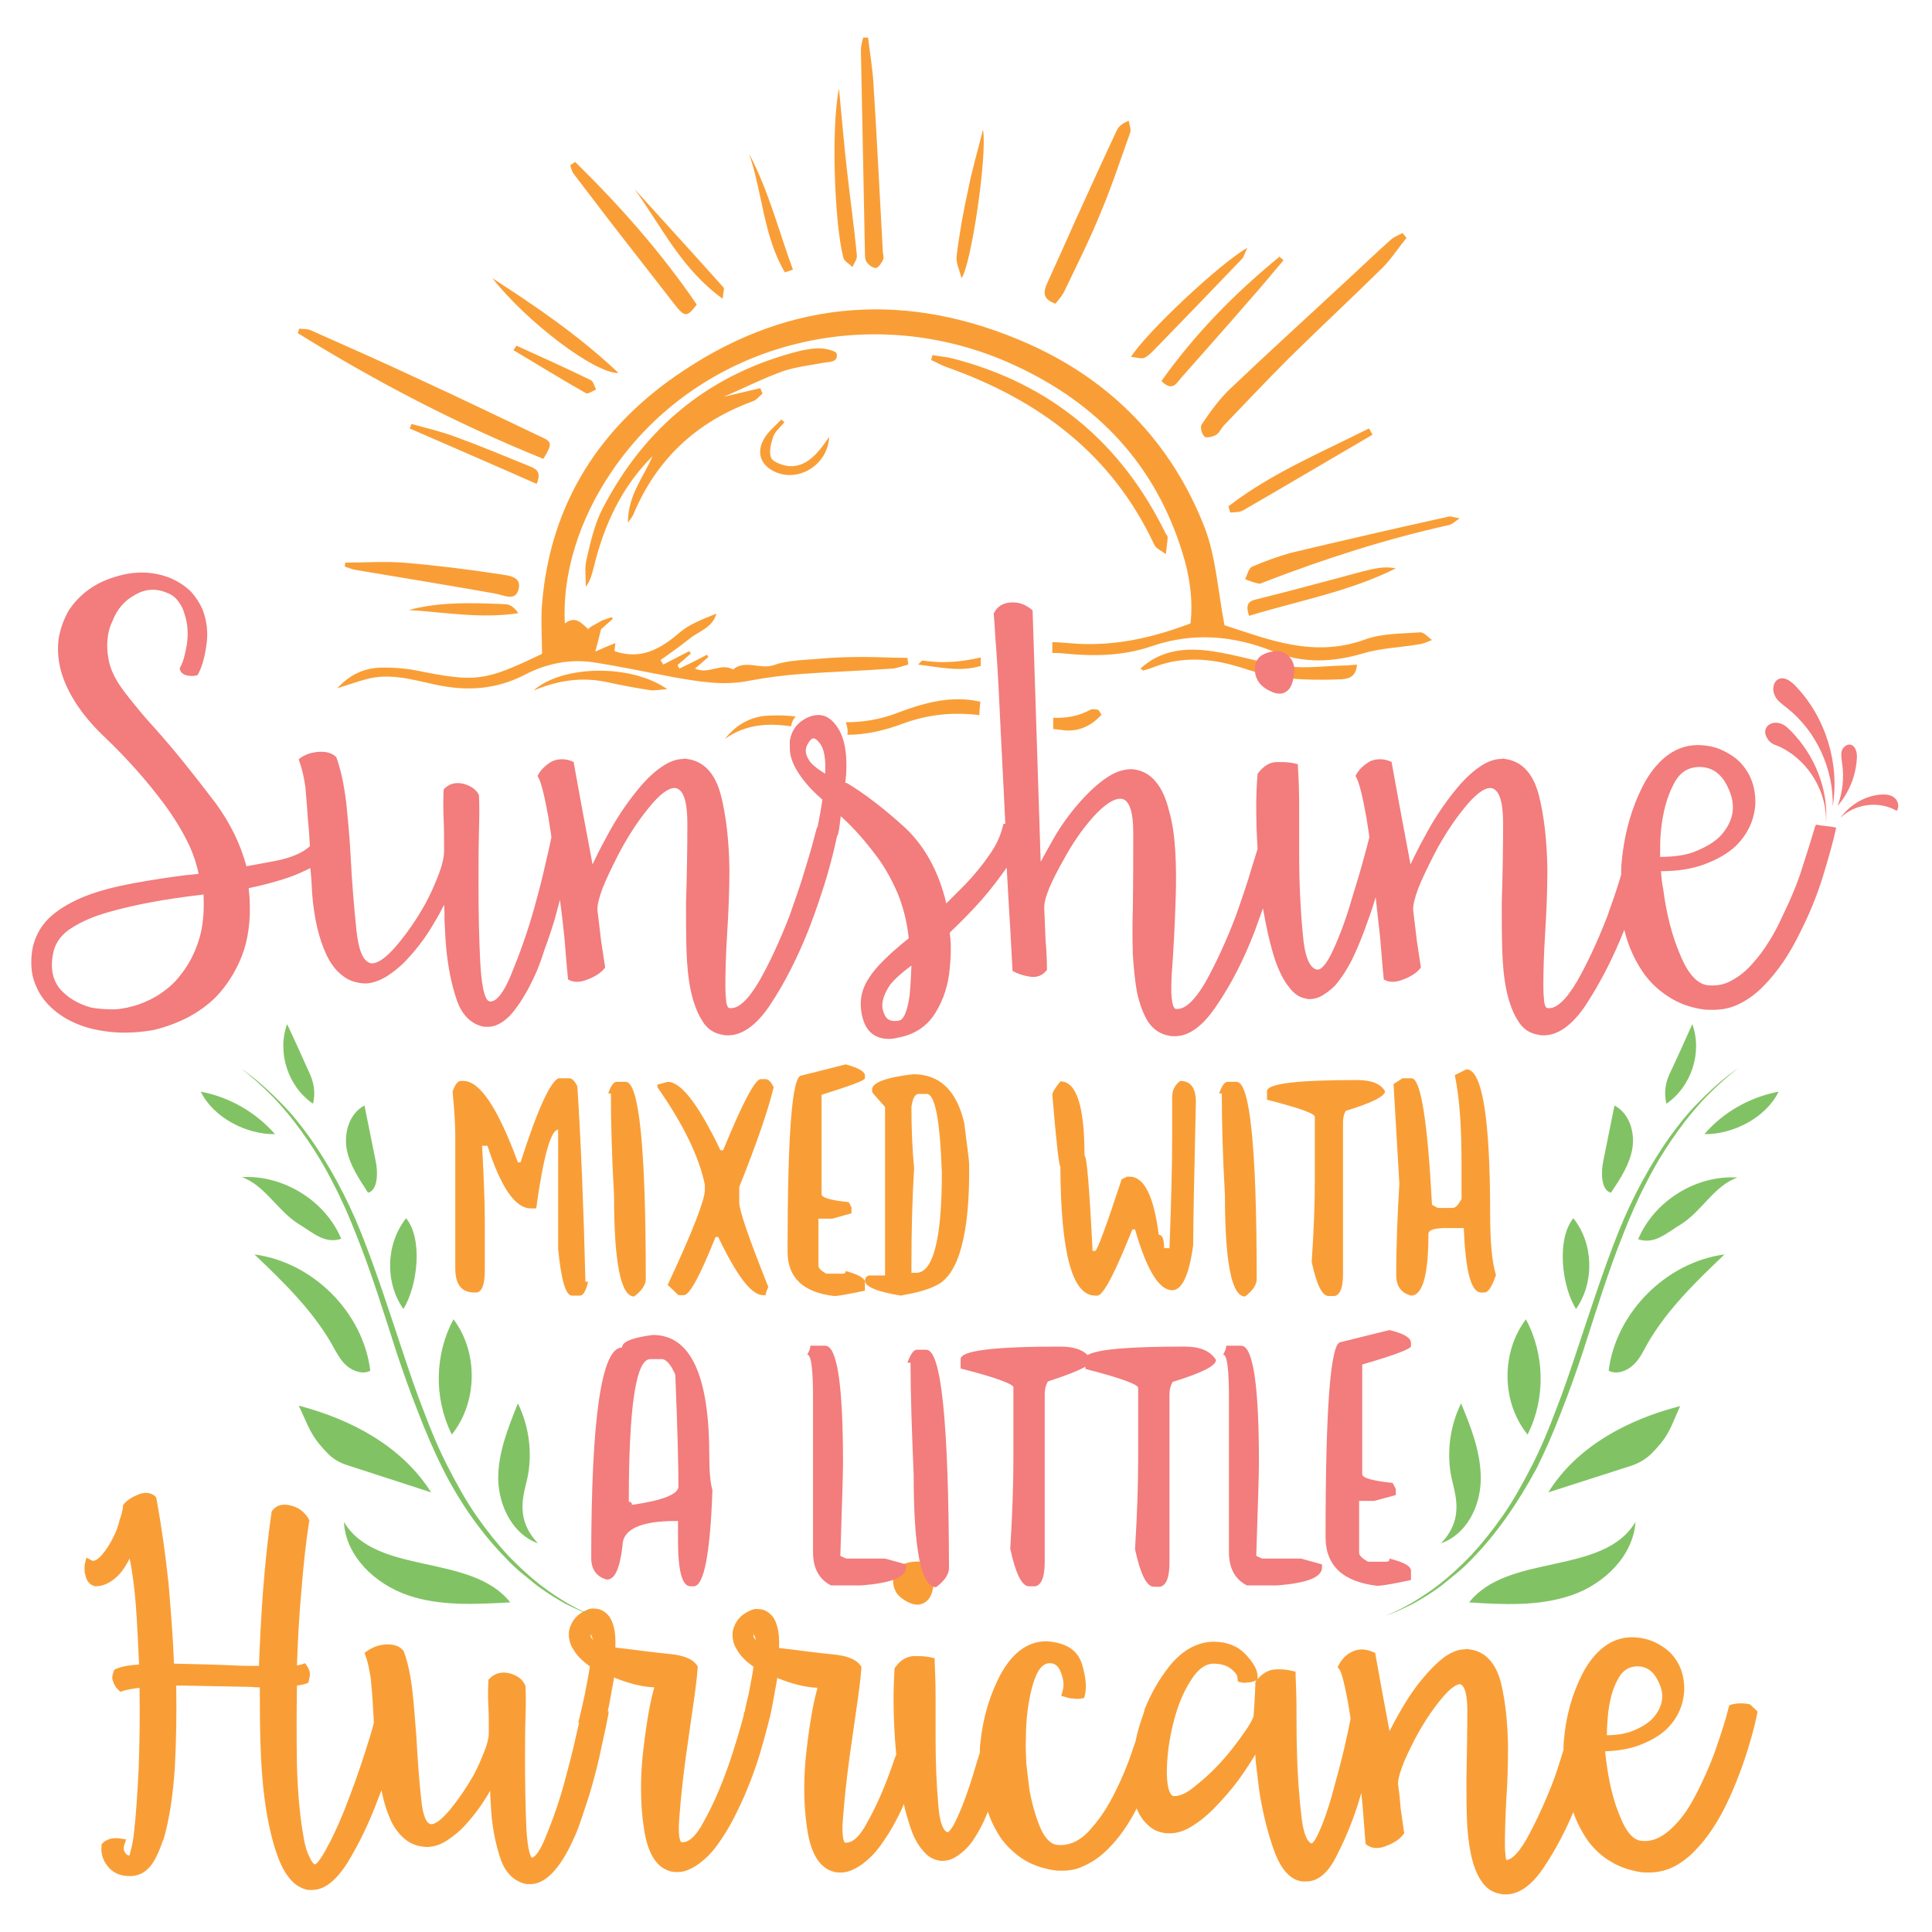
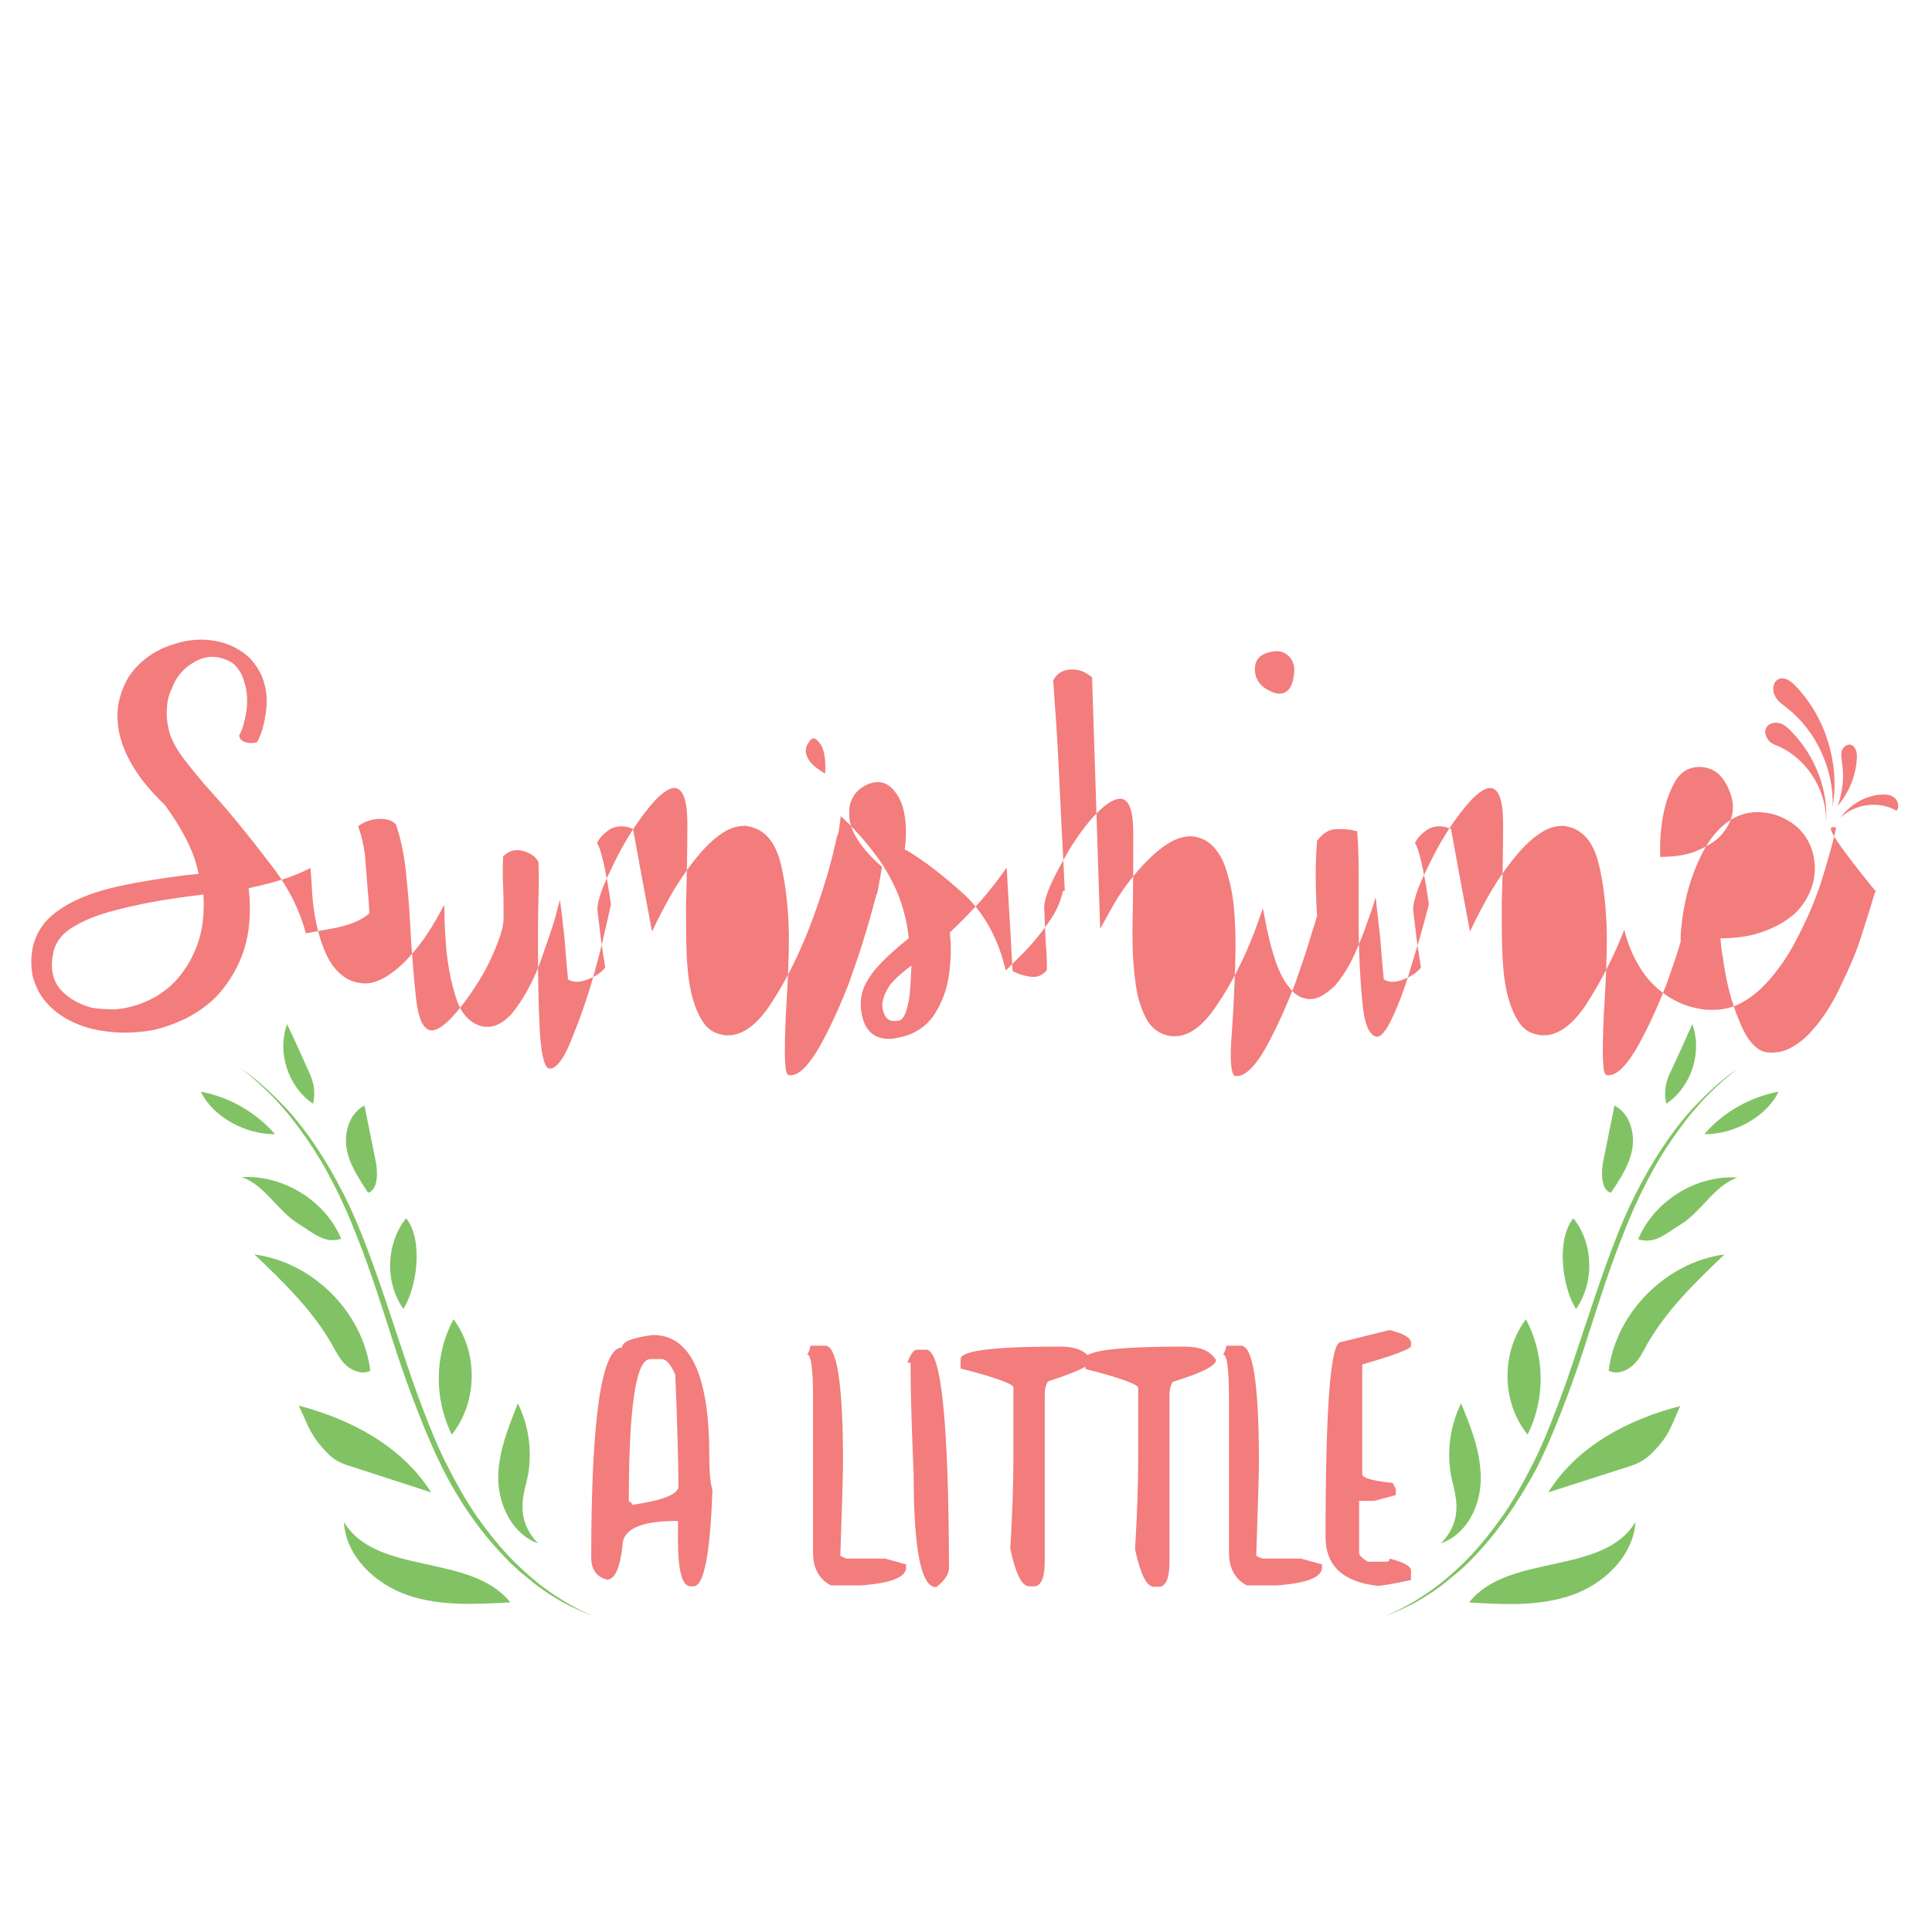
<svg xmlns="http://www.w3.org/2000/svg" version="1.1" id="Layer_1" x="0px" y="0px" viewBox="0 0 432 432" enable-background="new 0 0 432 432" xml:space="preserve">
  <g>
-     <path fill="#F99E36" d="M207.9,350.7c0.8,1,1.1,2.3,0.8,3.9c-0.2,1.6-0.7,2.8-1.6,3.5c-0.5,0.4-1.2,0.7-1.9,0.7   c-0.6,0-1.2-0.1-1.8-0.4c-1.2-0.5-2.1-1.2-2.7-1.9c-0.6-0.8-1-1.9-1-3v-0.1c0-1.2,0.5-2.3,1.3-3.1l0.1,0c0.8-0.6,1.9-1,3.3-1.1   l0.2,0C206,349,207.1,349.6,207.9,350.7z M393,382.7l-0.2,1c-0.5,2.4-1.3,5.4-2.5,9.1c-1.2,3.6-2.6,7.2-4.3,10.7   c-0.9,1.9-2,3.8-3.2,5.6c-1.2,1.8-2.4,3.3-3.8,4.7c-1.6,1.7-3.5,3.1-5.6,4c-1.5,0.6-3.1,0.9-4.8,0.9c-0.6,0-1.2,0-1.8-0.1   c-2.5-0.4-4.8-1.2-6.7-2.4c-1.9-1.1-3.5-2.6-4.9-4.4c-1.4-2-2.6-4.2-3.4-6.6c-1.9,4.5-4.1,8.6-6.5,12.2c-2.7,4.1-5.6,6.2-8.6,6.2   c-0.3,0-0.7,0-1.1-0.1c-1.9-0.3-3.4-1.3-4.5-3.1c-1-1.5-1.7-3.5-2.2-5.8c-0.5-2.4-0.8-5.1-0.9-8.1c-0.1-2.8-0.1-5.8-0.1-8.8   c0.1-5.6,0.2-10.6,0.2-15.1c0-5.3-1.2-5.9-1.6-6c0,0,0,0-0.1,0c-0.4,0-1.7,0.3-4.3,3.5c-2.2,2.7-4.1,5.7-5.8,8.9   c-1.1,2.2-2.1,4.2-2.8,6.1c-0.8,2.2-0.9,3.2-0.9,3.8c0.3,2.1,0.5,4.1,0.6,5.6c0.2,1.5,0.5,3.2,0.7,4.9l0.1,0.5l-0.3,0.4   c-0.8,1-2,1.8-3.6,2.4c-1.6,0.7-3.1,0.7-4.2,0l-0.5-0.3l-0.1-0.6c-0.2-2.4-0.4-5-0.6-7.8c-0.1-1-0.2-2.1-0.3-3.1   c-0.1,0.3-0.2,0.7-0.3,1c-1.4,4.8-3.2,9.1-5.2,13c-1.9,3.9-4.2,5.8-6.8,5.8l-0.2,0l-0.6,0l-0.1,0c-2.6-0.3-4.7-2.6-6.2-6.6   c-1.4-3.8-2.4-7.8-3.2-12.2c-0.4-2.4-0.6-4.8-0.9-7c-0.1-0.9-0.2-1.8-0.2-2.6c-0.5,0.9-1.2,1.9-1.9,3c-2,3.1-4.3,5.9-6.9,8.6   c-1.7,1.8-3.5,3.3-5.3,4.4c-2,1.3-4,1.8-5.9,1.6l-0.1,0c-1.6-0.2-2.9-0.8-3.9-1.8c-1-0.9-1.8-2-2.4-3.4c-0.1-0.1-0.1-0.3-0.1-0.4   c-1.8,3.6-4,6.7-6.4,9.1c-1.7,1.7-3.5,3-5.6,3.9c-1.4,0.7-3.1,1-4.8,1c-0.5,0-1.1,0-1.7-0.1c-2.6-0.4-4.9-1.2-6.8-2.4   c-1.9-1.2-3.5-2.7-4.9-4.5c-1.3-1.9-2.4-4-3.1-6.2c-0.5,1.2-1,2.4-1.6,3.5c-1,1.9-2,3.5-3.2,4.7c-0.9,0.9-1.8,1.6-2.7,2.1   c-0.9,0.5-1.8,0.7-2.7,0.7c-0.3,0-0.6,0-0.8-0.1c-1.4-0.2-2.6-1-3.7-2.4c-1.1-1.3-2-3-2.7-5.2c-0.5-1.5-1-3.2-1.4-5   c-0.2,0.5-0.4,0.9-0.6,1.4c-1.1,2.3-2.3,4.5-3.6,6.4c-1.3,2-2.7,3.7-4.2,4.9c-1,0.9-2.1,1.6-3.3,2.1c-0.7,0.3-1.5,0.5-2.3,0.5   c-0.5,0-1,0-1.4-0.1c-3.2-0.7-5.2-3.7-6.1-8.9c-0.8-4.8-1-10.1-0.5-16c0.3-3.1,0.7-6.2,1.2-9.3c0.4-2.5,0.9-4.9,1.5-7   c-2.8-0.1-5.8-0.9-9-2.2l-0.1,0.6c-0.3,1.7-0.6,3.4-0.9,5c-0.3,1.5-0.5,2.7-0.8,3.7l-0.2,0.8l0,0c-0.4,1.6-1,3.8-1.9,6.9   c-1.3,4.2-2.9,8.4-4.9,12.5c-1.1,2.3-2.3,4.5-3.6,6.4c-1.3,2-2.7,3.7-4.2,4.9c-1,0.9-2.1,1.6-3.3,2.1c-0.7,0.3-1.5,0.5-2.3,0.5   c-0.5,0-1,0-1.4-0.1c-3.2-0.7-5.2-3.7-6.1-8.9c-0.8-4.8-1-10.1-0.5-16c0.3-3.1,0.7-6.2,1.2-9.3c0.4-2.5,0.9-4.9,1.5-7   c-2.8-0.1-5.8-0.9-9-2.2l-0.1,0.6c-0.3,1.7-0.6,3.4-0.9,5c-0.1,0.7-0.3,1.3-0.4,1.9l0.2,0.1l-0.1,0.8c-0.3,1.6-0.8,4-1.5,7.1   c-0.6,3.1-1.5,6.5-2.5,10c-0.6,1.9-1.2,3.8-1.8,5.5c-0.6,1.8-1.2,3.6-2,5.2c-1.4,3.1-2.9,5.6-4.6,7.4c-1.6,1.7-3.3,2.6-5,2.6   c-0.4,0-0.9,0-1.3-0.1c-2.6-0.7-4.5-2.7-5.5-5.9c-0.9-2.8-1.6-6-1.9-9.4c-0.1-1.8-0.3-3.7-0.3-5.5c-0.1,0.2-0.3,0.5-0.4,0.7   c-1.4,2.4-3.1,4.7-4.9,6.7c-1.3,1.5-2.8,2.7-4.3,3.7c-1.5,1-3.1,1.5-4.6,1.5c-2-0.1-3.6-0.7-4.9-1.8c-1.2-1-2.3-2.4-3.1-4.1   c-0.9-2-1.6-4.2-2.1-6.8c-0.3,0.8-0.6,1.5-0.9,2.3c-1.9,5.1-4.2,9.8-6.7,13.9c-2.6,4.1-5.2,6.1-7.9,6.1l-0.9,0   c-1.7-0.3-3.2-1.3-4.4-2.9c-1.2-1.5-2.1-3.6-2.9-6c-1.4-4.4-2.5-10.1-3-17c-0.4-5.1-0.5-10.5-0.5-16.1v-3.3c-0.6,0-1.1,0-1.8-0.1   c-5.3-0.1-10.6-0.2-15.7-0.3h-1.2c0.1,6.4,0,12.4-0.3,18.1c-0.4,6.6-1.3,12-2.5,16.2l-0.1,0.3l-0.1,0.1c-0.7,2.1-1.5,3.9-2.4,5.2   c-1.1,1.5-2.4,2.4-3.9,2.6c-0.4,0.1-0.8,0.1-1.2,0.1c-1.8,0-3.3-0.6-4.4-1.7c-1.4-1.5-2-3.2-1.8-5l0-0.4l0.3-0.3   c0.5-0.5,1.1-0.8,1.9-1l0.1,0c0.7-0.1,1.4-0.1,1.9,0l1.3,0.2l-0.4,1.2c-0.2,0.7-0.2,1.2,0.2,1.8c0.4,0.6,0.8,0.6,0.9,0.6   c0,0,0,0,0,0c0.1-0.1,0.2-0.5,0.3-1c0.3-1,0.6-2.5,0.8-4.5c0.4-3.4,0.7-8.1,1-13.8c0.2-5.6,0.3-11.6,0.2-17.8v-0.4   c-1.5,0.2-2.7,0.4-3.7,0.7l-0.6,0.2l-0.5-0.5c-0.5-0.5-0.9-1.1-1.1-1.8c-0.1-0.3-0.2-0.5-0.2-0.8c0-0.4,0.1-0.9,0.3-1.4l0.2-0.5   l0.5-0.2c1.3-0.5,2.9-0.8,5-0.9c-0.2-4.3-0.4-8.7-0.7-12.9c-0.3-4.1-0.8-7.8-1.4-10.8c-0.7,1.3-1.4,2.5-2.3,3.5   c-1.7,1.8-3.5,2.7-5.3,2.7h-0.2l-0.2-0.1c-0.7-0.2-1.6-0.8-1.9-2.4c-0.2-0.5-0.2-1-0.2-1.4c0-0.4,0-0.9,0.1-1.2l0.3-1.3l1.2,0.6   c0.1,0.1,0.2,0.1,0.4,0.1c0.4,0,1-0.4,1.6-1c1.1-1.2,2.1-2.7,3-4.6c0.5-1,0.9-2.1,1.2-3.3l0-0.1c0.4-1.1,0.7-2.1,0.8-3.1l0-0.3   l0.2-0.3c0.8-0.9,1.9-1.6,3.2-2.1c1.3-0.6,2.8-0.5,3.7,0.3l0.3,0.3l0.1,0.4c1.1,6,2,12.4,2.7,19c0.5,6.1,1,12,1.2,17.8   c4.5,0.1,9.1,0.2,13.5,0.4c1.9,0.1,3.7,0.1,5.5,0.1c0.2-5.5,0.5-11.1,0.9-16.6c0.5-6.3,1.1-12.2,1.9-17.6l0-0.2l0.1-0.2   c0.9-1.3,2.4-1.8,4.4-1.2c1.6,0.4,2.9,1.4,3.8,2.9l0.2,0.4l-0.1,0.4c-0.6,3.8-1.2,8.9-1.7,15.2c-0.5,5.4-0.8,11-1,16.8   c0.4-0.1,0.7-0.1,1-0.2l0.8-0.3l0.5,0.7c0.4,0.6,0.6,1.2,0.6,1.8l0,0.3c-0.1,0.4-0.2,0.7-0.2,1l-0.2,0.6l-0.6,0.2   c-0.6,0.2-1.2,0.3-1.9,0.4c-0.1,6.2-0.1,12.3,0,18.1c0.2,6.2,0.7,11.4,1.4,15.3c0.3,2.1,0.8,3.8,1.4,4.9c0.4,1,0.9,1.6,1.2,1.7   c0,0,0.7-0.1,2.3-3c1.4-2.5,2.8-5.4,4.2-8.9c1.7-4.3,3.3-8.7,4.7-13.1c0.9-2.8,1.6-5,2-6.7c-0.1-1.2-0.1-2.3-0.2-3.4   c-0.1-2.3-0.3-4.5-0.5-6.5c-0.3-1.9-0.6-3.5-1.1-4.9l-0.3-0.8l0.7-0.5c1.2-0.8,2.5-1.3,4.1-1.4l0.5,0c1.4,0,2.5,0.4,3.2,1.2   l0.2,0.2l0.1,0.2c0.9,2.4,1.5,5.3,1.9,8.7c0.4,3.4,0.6,6.8,0.9,10.3c0.3,5.1,0.6,9.9,1.1,14.1c0.3,3.4,1.1,5.4,2.2,5.5   c0.6,0,1.8-0.4,4.1-3.1c1.9-2.3,3.7-4.9,5.3-7.7c1-1.8,1.8-3.7,2.5-5.5c0.7-1.7,1-3.1,1-4.1c0-2.2,0-4.3-0.1-6   c-0.1-1.7-0.1-3.6,0-5.5l0-0.4l0.3-0.3c1.2-1.2,2.8-1.6,4.6-1.1c1.7,0.5,2.8,1.4,3.3,2.6l0.1,0.2l0,0.2c0.1,1.5,0.1,3.8,0,6.9   c-0.1,3-0.1,6.3-0.1,9.8c0,5.3,0.1,10.3,0.3,15c0.3,5.1,1,6.3,1.2,6.5c0,0,0,0,0,0c0.1,0,1.3-0.1,3.1-4.6c1.6-3.9,3.1-8.1,4.3-12.6   c0.8-3,1.6-6,2.2-8.7c0.4-1.7,0.7-3.1,1-4.3l-0.2,0l0.3-1.2c0.3-1.2,0.7-3,1.2-5.3c0.4-2.1,0.8-4.1,1.1-6.1c-1.7-1.2-3-2.5-3.7-3.8   c-0.5-0.7-0.8-1.5-0.9-2.3c-0.1-0.3-0.1-0.7-0.1-0.9c0-0.4,0-0.9,0.1-1.2c0.5-2,1.8-3.5,3.7-4.3c0.7-0.4,1.4-0.5,2-0.4   c1.2,0,2.3,0.6,3.2,1.7c1,1.4,1.5,3.6,1.4,6.5c0,0.2,0,0.3,0,0.5c0.8,0.1,1.7,0.2,2.6,0.3c3.1,0.4,6.2,0.8,9.2,1.1   c3.4,0.3,5.4,1.1,6.4,2.5l0.2,0.3l0,0.4c-0.2,2.6-0.6,5.6-1.1,9l-1.5,10.5c-0.7,5.1-1.2,9.8-1.5,13.9c-0.4,4.5,0.3,5.4,0.4,5.5   c2,0.3,3.8-2.2,4.9-4.3c2-3.5,3.7-7.4,5.2-11.5c1-2.7,1.8-5.3,2.5-7.6c0.7-2.4,1.2-4.1,1.4-5l0.1-0.7l0.1,0c0.2-1.1,0.5-2.4,0.9-4   c0.4-2.1,0.8-4.1,1.1-6.1c-1.7-1.2-3-2.5-3.7-3.8c-0.5-0.7-0.8-1.5-0.9-2.3c-0.1-0.3-0.1-0.7-0.1-0.9c0-0.4,0-0.9,0.1-1.2   c0.5-2,1.8-3.5,3.7-4.3c0.7-0.4,1.4-0.5,2-0.4c1.2,0,2.3,0.6,3.2,1.7c1,1.4,1.5,3.6,1.4,6.5c0,0.2,0,0.3,0,0.5   c0.8,0.1,1.7,0.2,2.6,0.3c3.1,0.4,6.2,0.8,9.2,1.1c3.4,0.3,5.4,1.1,6.4,2.5l0.2,0.3l0,0.4c-0.2,2.6-0.6,5.6-1.1,9l-1.5,10.5   c-0.7,5.1-1.2,9.8-1.5,13.9c-0.4,4.5,0.3,5.4,0.4,5.5c2,0.3,3.8-2.2,4.9-4.3c2-3.5,3.7-7.4,5.2-11.5c0.5-1.3,0.9-2.7,1.4-3.9   c-0.4-4.1-0.6-8.3-0.6-12.6c0-2.1,0.1-4.2,0.2-6.3l0-0.3l0.2-0.3c1.1-1.6,2.5-2.4,4.1-2.5l0.8,0c1.1,0,2.1,0.1,3.1,0.3l0.8,0.2   l0,0.8c0.1,2.4,0.2,5,0.2,8v8.9c0,5.5,0.2,10.5,0.6,15c0.4,5.5,1.7,6.1,2.1,6.2c0,0,0.8-0.2,2.2-3.4c1.3-2.8,2.4-6,3.5-9.5   c0.5-1.7,1-3.4,1.5-4.9c0-0.7,0-1.4,0.1-2.1c0.6-5.9,2.2-11.1,4.7-15.7c2.6-4.6,5.9-7,9.8-7.1l0.4,0c4.2,0.3,6.8,1.9,7.8,5   c0.9,2.9,1.1,5.2,0.7,7l-0.2,0.7l-0.7,0.1c-0.5,0.1-1.1,0.1-1.6,0c-0.6,0-1.2-0.1-1.7-0.3l-1.1-0.3l0.3-1.1   c0.4-1.3,0.2-2.6-0.4-4.2c-0.7-1.8-1.7-2-2.5-2c-1.6,0-2.8,1.6-3.7,4.6c-1,3.4-1.6,7.5-1.6,12c-0.1,2,0,4,0.1,6   c0.2,1.9,0.5,3.9,0.7,5.8c0.6,3.3,1.5,6.3,2.6,8.8c1,2.1,2.2,3.2,3.4,3.4c1.5,0.2,2.9-0.1,4.2-0.7c1.4-0.7,2.7-1.8,3.8-3.2   c1.9-2.1,3.6-4.8,5.1-7.8c1.6-3.2,2.9-6.3,3.9-9.4c0.2-0.7,0.5-1.4,0.7-2c0.3-1.5,0.7-3,1.2-4.5c0.3-0.8,0.5-1.6,0.8-2.4l0-0.2l0,0   c1.4-3.5,3.2-6.7,5.4-9.5c2.8-3.6,6.1-5.5,9.6-5.7l0.5,0c2.9,0,5.3,0.9,7.1,2.8c1.8,1.9,2.7,3.5,2.7,5v0.7l-0.7,0.3   c-0.5,0.2-1,0.3-1.5,0.3c-0.5,0.1-1,0.1-1.4,0l-0.8-0.2l-0.1-0.8c0-0.7-0.6-1.4-1.5-2.1c-1.1-0.8-2.4-1.1-4-1.1   c-1.8,0.1-3.4,1.3-4.9,3.7c-1.7,2.6-2.9,5.6-3.8,9c-1.1,4.2-1.6,8.1-1.6,11.9c0.1,3.6,0.8,4.9,1.5,5c0.1,0,0.2,0,0.4,0   c0.8,0,2.4-0.4,4.9-2.6c2.4-1.9,4.7-4.2,6.8-6.7c1.4-1.7,2.6-3.3,3.7-4.9c1.1-1.5,1.7-2.6,2.1-3.6c0.1-1.6,0.3-4.1,0.4-7.3l0-0.4   l0.2-0.3c1.2-1.5,2.6-2.4,4.1-2.5c1.3-0.1,2.6,0,3.9,0.3l0.8,0.2l0,0.8c0.1,2.4,0.2,5.1,0.2,8c0,2.9,0,5.9,0.1,8.8   c0.1,5.4,0.5,10.4,1,14.7c0.6,5.4,1.9,6,2.3,6.1c0,0,0.6-0.2,1.6-2.5c1-2.1,1.9-4.8,2.8-7.8c1-3.7,2.1-7.6,3-11.5   c0.6-2.6,1-4.6,1.3-6.1c-0.2-1.3-0.4-2.5-0.6-3.7c-1-5.4-1.6-6.9-1.9-7.3l-0.4-0.5l0.3-0.6c0.7-1.3,1.7-2.3,3-2.9   c1.5-0.7,3-0.6,4.6,0.1l0.5,0.2l0.1,0.6c0.7,3.9,1.7,9.5,3.1,16.9c0.5-0.9,1-2,1.7-3.2c1.7-3.1,3.6-6.1,5.9-8.8   c1.5-1.8,3.1-3.4,4.7-4.6c1.6-1.1,3.1-1.7,4.5-1.7c0.3-0.1,0.6-0.1,1,0c3.5,0.4,5.9,2.9,7.1,7.4c1,4.1,1.5,8.9,1.6,14.1   c0,4.1-0.1,8.2-0.4,12.3c-0.2,3.9-0.3,7.2-0.3,9.7c0,1.4,0.1,2.4,0.2,3.1c0,0.3,0.1,0.4,0.1,0.5c0,0,0,0,0,0c0.7,0,2.2-0.6,4.5-4.6   c2-3.6,3.9-7.7,5.7-12.2c1-2.6,1.8-5.2,2.6-7.8c0-0.7,0-1.4,0.1-2.2c0.5-5.9,2.1-11.1,4.6-15.7c2.8-4.8,6.3-7.2,10.4-7.3l0.1,0   c1.9,0,3.7,0.4,5.2,1.1c1.5,0.7,2.9,1.7,3.9,2.8c1.9,2.2,2.8,4.9,2.7,8.1c-0.2,3.1-1.4,6-3.8,8.4c-1.6,1.6-3.8,2.8-6.4,3.8   c-2.2,0.8-4.7,1.2-7.5,1.3c0.1,0.8,0.2,1.6,0.3,2.5c0.6,4.6,1.6,8.7,3.1,12.2c1.3,3.3,2.9,5.1,4.6,5.3c1.4,0.2,2.8-0.1,4-0.7   c1.4-0.7,2.7-1.8,4-3.2c1-1.1,2-2.4,2.9-3.9c0.9-1.5,1.7-3,2.5-4.7c1.5-3.1,2.8-6.2,3.8-9.3c1.1-3.2,1.9-5.8,2.4-7.9l0.2-0.6   l0.6-0.2c1.3-0.3,2.6-0.3,4,0L393,382.7z M365.4,386.9c2.1-0.9,3.6-1.9,4.6-3.2c1.8-2.3,2.2-4.7,1-7.3c-1.1-2.6-2.7-3.8-4.9-3.8   l-0.2,0c-1.8,0.1-3.2,1-4.2,3c-1.2,2.2-1.9,5-2.2,8.3c-0.1,1.3-0.2,2.6-0.2,4.1C361.7,388,363.8,387.6,365.4,386.9z M168.6,365.6   c0-0.1-0.1-0.1-0.1-0.1c-0.1,0.2-0.1,0.5,0.4,1.1c0,0,0,0.1,0.1,0.1C168.9,366.1,168.7,365.8,168.6,365.6z M132.2,365.6   c0-0.1-0.1-0.1-0.1-0.1c-0.1,0.2-0.1,0.5,0.4,1.1c0,0,0,0.1,0.1,0.1C132.4,366.1,132.3,365.8,132.2,365.6z M127.9,289.7h1.8   c0.7,0,1.3-1,1.8-3.1h-0.6c-0.4-16.6-1-31.2-1.8-43.7c-0.6-1.2-1.2-1.8-1.8-1.8h-2.4c-1.8,0.7-4.7,6.9-8.5,18.8h-0.6   c-4.5-12.2-8.5-18.2-12.2-18.2H103c-0.6,0-1.3,0.8-1.8,2.4c0.4,4.1,0.6,7.4,0.6,9.7v29.8c0,3.6,1.4,5.4,4.2,5.4h0.6   c1.2-0.2,1.8-1.8,1.8-4.9v-11.5c0-3.4-0.2-8.9-0.6-16.4h1.2c3,9.3,6.2,14,9.7,14h1.2c1.6-11.7,3.3-17.6,4.9-17.6v26.7   C125.5,286.3,126.5,289.7,127.9,289.7z M137.9,241.9c-0.7,0-1.3,0.9-1.9,2.6h0.6c0,6.5,0.2,14,0.7,22.7c0,15.1,1.5,22.7,4.5,22.7   c1.7-1.3,2.6-2.6,2.6-3.9c0-29.4-1.5-44.1-4.5-44.1H137.9z M173,243.1c-0.6-1.2-1.2-1.8-1.8-1.8H170c-1.3,0.3-4.1,5.6-8.3,15.9   h-0.6c-4.9-10.2-8.8-15.3-11.8-15.3c-1.4,0.4-2.2,0.6-2.3,0.6v0.6c5.8,8.3,9.3,15.5,10.6,21.8v1.2c0,2.2-2.7,9.2-8.3,21.2l2.4,2.3   h1.2c1.3,0,3.6-4.3,7.1-13h0.6c4.1,8.6,7.4,13,10,13h0.6c0-0.4,0.2-1,0.6-1.8c-4.3-10.8-6.5-17.1-6.5-18.9v-3.5   C169.4,255.2,171.9,247.7,173,243.1z M193.4,241.1v-0.6c0-0.9-1.4-1.7-4.3-2.5l-9.9,2.5c-2.1,0-3.1,13.1-3.1,39.4   c0,5.8,3.5,9.1,10.5,9.9c0.7,0,3-0.4,6.8-1.2v-1.9c0-0.9-1.4-1.7-4.3-2.5c0,0.4-0.2,0.6-0.6,0.6h-3.7c-1.2-0.6-1.8-1.3-1.8-1.8   v-10.5h3.1l4.3-1.2V270l-0.6-1.2c-4.1-0.4-6.1-1-6.1-1.8v-22.2C190.1,242.8,193.4,241.6,193.4,241.1z M209.4,287.4   c-1.9,1-4.6,1.7-8,2.3c-5.4-0.9-8-2-8-3.4c0.1-0.7,0.5-1.1,1.1-1.1h3.4v-37.7c-1.9-2.1-2.9-3.2-2.9-3.4v-0.5c0-1.5,3.1-2.7,9.2-3.4   c5.9,0,9.7,3.6,11.4,10.9c0.7,5.4,1.1,8.5,1.1,9.1C216.9,275.8,214.4,285,209.4,287.4z M210.6,262.3c-0.4-11.8-1.5-17.7-3.4-17.7   h-1.7c-0.9,0-1.4,0.9-1.7,2.9c0,5,0.2,9.6,0.6,13.7c-0.4,6.5-0.6,13.7-0.6,21.7v1.7h1.1C208.6,284.6,210.6,277.2,210.6,262.3z    M244.9,289.7h0.6c1.4-0.4,3.9-5.3,7.7-14.8h0.6c2.6,9.1,5.4,13.6,8.3,13.6c2.2,0,3.8-3.4,4.7-10.1c0-4.3,0.2-15,0.6-32   c0-3.2-1.2-4.7-3.5-4.7c-1.2,0.9-1.8,2.1-1.8,3.6v8.9c0,6.1-0.2,14.4-0.6,24.9h-1.2c0-2-0.4-3-1.2-3c-1.1-8.7-3.3-13-6.5-13H252   l-1.2,0.6c-3.5,10.7-5.5,16-5.9,16h-0.6c-0.7-14.2-1.3-21.3-1.8-21.3c0-11.1-1.8-16.6-5.4-16.6c-1.2,1.5-1.8,2.5-1.8,3   c0.9,10.6,1.5,16,1.8,16C237.2,280.1,239.7,289.7,244.9,289.7z M274.5,241.9c-0.7,0-1.3,0.9-1.9,2.6h0.6c0,6.5,0.2,14,0.7,22.7   c0,15.1,1.5,22.7,4.5,22.7c1.7-1.3,2.6-2.6,2.6-3.9c0-29.4-1.5-44.1-4.5-44.1H274.5z M293.3,282.2c1.1,5,2.3,7.6,3.8,7.6h1.3   c1.3-0.3,1.9-1.9,1.9-5v-33.9c0-0.9,0.2-1.8,0.6-2.5c5.9-1.8,8.8-3.3,8.8-4.4c-1-1.7-3.1-2.5-6.3-2.5c-13.4,0-20.1,0.8-20.1,2.5   v1.9c7.1,1.8,10.7,3.1,10.7,3.8V264C294,268.7,293.8,274.7,293.3,282.2z M326.8,260.2v7.9c-0.7,1.3-1.3,2-2,2h-3.3l-1.3-0.7   c-1-18.8-2.5-28.3-4.6-28.3h-2l-2,1.3l1.3,22.3c-0.4,6.5-0.7,13.3-0.7,20.4c0,2.5,1.1,4,3.3,4.6c2.6,0,3.9-4.6,3.9-13.8   c0-0.8,1.1-1.2,3.3-1.3h4.6c0.4,9.6,1.6,14.4,3.9,14.4h0.7c0.9,0,1.7-1.3,2.6-3.9c-0.9-2.9-1.3-7.5-1.3-13.8   c0-21.4-1.8-32.2-5.3-32.2l-2.6,1.3C326.4,245.7,326.8,252.3,326.8,260.2z M219.3,147c-4.2,1-8.5,1.4-13,0.7c-0.2,0-0.4,0.3-1,0.9   c4.9,0.6,9.5,1.7,14,0.3C219.3,148.3,219.3,147.7,219.3,147z M230,76.9c18.4,8.2,31.9,22,39.3,40.9c2.6,6.7,3,14.2,4.5,22   c9.6,3.1,19.9,7.4,31.4,3.2c3.8-1.4,8.2-1.3,12.3-1.6c0.9-0.1,1.8,1.1,2.7,1.7c-1,0.4-2,0.9-3.1,1c-4.1,0.7-8.3,0.8-12.3,2   c-6.8,2-13.4,2.3-20-0.4c-8.9-3.6-18-4.4-27.3-1.2c-6.4,2.2-13,2.3-19.8,1.6c-0.8-0.1-1.6-0.1-2.4-0.1v-2.4c1.2,0,2.5,0.1,3.7,0.2   c9.4,0.9,18.2-1,27.2-4.4c0.6-5.3-0.2-10.7-1.8-15.8c-6.1-19.8-19.1-33.5-37.7-42c-32.4-14.9-70.5-4.8-89.9,23.8   c-7.3,10.7-11.1,22.9-10.5,34c2.5-1.9,3.8,0.1,5.4,1.4l-0.1-0.3c0.4-0.2,0.7-0.5,1.1-0.7l-0.1,0.1c0.6-0.4,1.3-0.7,1.9-1.1   c0.8-0.3,1.6-0.6,2.3-0.8c0.1,0.1,0.2,0.3,0.2,0.4c-0.9,0.8-1.7,1.5-2.6,2.3l0,0c-0.4,1.5-0.7,2.9-1.3,5c1.6-0.7,2.9-1.3,4.5-1.9   c-0.1,0.6-0.1,1.2-0.2,1.8c5.8,2,10.2-0.4,14.5-4.1c2.3-2,5.4-3.1,8.3-4.3c-0.9,3.2-3.9,3.9-6,5.6c-2.1,1.7-4.3,3.2-6.5,4.8   c0.2,0.3,0.4,0.6,0.6,1l5.8-3c0.1,0.2,0.2,0.3,0.4,0.5c-1,0.9-2,1.8-3,2.6c0.1,0.3,0.3,0.5,0.4,0.8c2.1-1,4.1-2,6.2-3.1   c0.1,0.2,0.2,0.3,0.3,0.5c-0.9,0.8-1.8,1.6-3,2.6c3.1,1.4,5.8-1.4,8.5,0.2c2.8-2.3,6.1,0.1,9.2-1c3.1-1.1,6.7-1.1,10.1-1.4   c3.2-0.3,6.5-0.4,9.8-0.4c3.3,0,6.6,0.2,9.9,0.2c0.1,0.5,0.1,1,0.2,1.5c-1.2,0.3-2.4,0.8-3.6,0.9c-6.8,0.5-13.6,0.7-20.4,1.2   c-3.9,0.3-7.7,0.8-11.5,1.5c-5.8,1.2-11.4,0.2-17.1-0.8c-5.9-1.1-11.9-2.4-17.8-3.3c-5.4-0.8-10.6,0.3-15.4,2.8   c-6.4,3.3-12.9,3.7-19.9,2.2c-5.1-1.1-10.3-2.7-15.6-1.2c-1.9,0.5-3.8,1.2-6.4,2c2.9-3.1,5.9-4.4,9.3-4.6c2.8-0.1,5.6,0.1,8.3,0.6   c13.4,2.7,15.3,2.5,28.2-3.7c0-3.7-0.3-7.4,0-11.1c1.8-22.6,13.1-40,31.6-52.2C177.2,66.6,203.5,65.1,230,76.9z M132.5,141.7   c0.1,0.1,0.1,0.1,0.2,0.1l0,0C132.6,141.8,132.6,141.8,132.5,141.7z M268.7,94.9c-0.4,0.6,0,2.1,0.6,2.7c0.3,0.4,1.8,0.1,2.5-0.3   c0.8-0.4,1.2-1.4,1.8-2.1c4.8-5,9.6-10.1,14.5-15c6.9-6.8,14.1-13.5,21-20.3c2-2,3.6-4.5,5.4-6.7c-0.3-0.4-0.6-0.7-0.9-1.1   c-0.8,0.5-1.8,0.8-2.5,1.4c-3.6,3.2-7,6.5-10.6,9.8c-8.5,7.9-17.1,15.7-25.5,23.7C272.6,89.3,270.6,92.1,268.7,94.9z M120.6,97.5   c-9.1-4.3-18.1-8.7-27.3-12.9c-7.9-3.7-15.8-7.2-23.7-10.7c-0.8-0.4-1.8-0.3-2.7-0.4c-0.1,0.3-0.2,0.7-0.3,1   c17.4,10.8,35.6,20.3,54.9,28.1C123.6,99.1,123.5,98.8,120.6,97.5z M187.1,79.1c-0.1-0.6-2.2-1.1-3.4-1.2c-1.5-0.1-3.1,0.2-4.6,0.5   c-20.2,5-34.9,17-44.4,35.4c-1.8,3.5-2.7,7.6-3.6,11.5c-0.4,1.9-0.1,3.9-0.1,5.9c1.1-1.5,1.4-3,1.8-4.5c2.3-9.4,6.2-17.8,13.1-24.7   c-1.9,4.6-5.5,8.6-5.5,14.9c0.7-1,1-1.4,1.2-1.8c5.2-12.5,14.2-20.8,26.8-25.4c0.8-0.3,1.4-1.1,2.1-1.7c-0.2-0.4-0.3-0.8-0.5-1.2   c-2.7,0.6-5.4,1.3-8.1,1.9c4.4-1.9,8.7-4.1,13.2-5.7c2.9-1,6.1-1.3,9.1-1.9C185.6,80.9,187.4,81,187.1,79.1z M258.1,121.8   c0.4,0.9,1.7,1.4,2.6,2.1c0.1-1.2,0.3-2.4,0.4-3.7c0-0.3-0.2-0.6-0.4-0.8c-9.9-20.3-25.6-33.5-47.5-39.2c-1.5-0.4-3.1-0.5-4.7-0.8   c-0.1,0.4-0.2,0.8-0.3,1.1c1.2,0.5,2.3,1.2,3.5,1.6C232.3,89.4,248.6,101.5,258.1,121.8z M246.3,159.8c-0.5-0.7-0.6-1.1-0.8-1.1   c-0.6-0.1-1.3-0.2-1.7,0c-2.7,1.5-5.5,1.9-8.3,1.8v2.5c0.8,0.1,1.7,0.2,2.5,0.3C241.1,163.6,244,162.4,246.3,159.8z M177.9,160.2   c-1.8-0.2-3.7-0.3-5.5-0.2c-4.1,0-7.6,1.8-10.3,5.2c4.9-3.4,9.8-3.5,14.8-2.8C177,161.5,177.4,160.8,177.9,160.2z M219.2,156.9   c-0.5-0.1-1.1-0.2-1.6-0.3c-6-0.9-11.7,0.8-17.2,2.9c-3.7,1.4-7.5,2-11.3,2c0.4,0.9,0.5,1.9,0.4,2.8c4.2,0,8.4-1,12.4-2.5   c5.7-2.1,11.3-2.6,17.1-1.9C219,159,219.1,157.9,219.2,156.9z M236,67.9c0.7-0.9,1.4-1.6,1.9-2.6c2.9-6,5.9-12,8.4-18.2   c2.4-5.7,4.3-11.6,6.4-17.4c0.3-0.8-0.2-1.8-0.3-2.7c-1.5,0.6-2.3,1.3-2.7,2.2c-3.1,6.6-6.1,13.2-9.1,19.8c-2.1,4.7-4.2,9.4-6.3,14   C233.2,65.3,233.1,66.9,236,67.9z M193.8,58.6c0.5,0.7,1.4,1.4,2.1,1.3c0.6-0.1,1.2-1.1,1.6-1.9c0.2-0.5-0.1-1.2-0.1-1.8   c-0.7-12.5-1.3-25.1-2.1-37.6c-0.2-3.4-0.8-6.8-1.2-10.2c-0.4,0-0.7,0-1.1,0c-0.2,0.9-0.5,1.9-0.5,2.8c0.3,15,0.6,30.1,0.9,45.1   C193.4,57.1,193.4,58.1,193.8,58.6z M143.4,58.5c2.6,3.3,5.1,6.6,7.7,9.9c2,2.5,2.6,2.5,4.7-0.3c-7.9-11.6-17.2-22.1-27.2-31.9   c-0.4,0.3-0.8,0.5-1.1,0.8c0.2,0.6,0.4,1.4,0.8,1.9C133.3,45.5,138.3,52,143.4,58.5z M280,126.7c-0.8,0.3-1.1,1.9-1.6,2.8   c1,0.4,2,0.8,3.1,1c0.4,0.1,0.9-0.3,1.3-0.4c13.5-5.2,27.2-9.6,41.2-12.7c0.6-0.1,1.2-0.7,2.4-1.5c-1.4-0.2-1.9-0.5-2.4-0.4   c-11.8,2.6-23.5,5.3-35.3,8.1C285.8,124.4,282.8,125.5,280,126.7z M77.2,125.8c0,0.3-0.1,0.6-0.1,0.9c0.9,0.3,1.9,0.7,2.8,0.8   c10.2,1.7,20.5,3.4,30.7,5.2c2,0.3,4.7,2,5.4-1.1c0.6-2.8-2.5-2.9-4.2-3.2c-7.2-1.1-14.4-2-21.7-2.6   C85.9,125.5,81.5,125.8,77.2,125.8z M299.4,151.9c1.5,0,3.9-0.2,4-3.3c-1,0.1-1.9,0.2-2.7,0.2c-4.3,0.1-8.6,0.7-12.9,0.2   c-5.7-0.7-11.2-2.6-16.8-3.4c-5.7-0.8-11.3-0.4-16,3.9c0.5,0.3,0.6,0.5,0.7,0.4c0.7-0.2,1.5-0.4,2.2-0.7c5.6-2.2,11.2-2.1,16.9-0.7   c3.6,0.9,7.1,2.4,10.8,2.9C290.2,152,294.8,152.1,299.4,151.9z M259.7,85.2c2.4,2.4,3.3,0.6,4.4-0.7c5.1-5.8,10.3-11.6,15.3-17.4   c2.6-2.9,5.1-6,7.6-8.9c-0.3-0.3-0.6-0.5-0.9-0.8C276.2,65.5,267.3,74.5,259.7,85.2z M190.6,59.7c0.4-0.9,1.1-1.8,1-2.6   c-0.6-6.3-1.5-12.6-2.2-18.9c-0.7-6.1-1.2-12.3-1.8-18.4c-1.8,8.6-1,30.5,1,37.9C188.8,58.4,189.9,59,190.6,59.7z M255.9,80   c0.9-0.4,1.7-1.3,2.5-2.1c6.5-6.7,12.9-13.3,19.3-20c0.4-0.4,0.5-1,1.2-2.5c-6.5,3.8-22.7,19.1-26,24.4   C254.2,79.9,255.2,80.3,255.9,80z M306.1,95.8c-10.7,5.4-21.8,10-31.4,17.4c0.1,0.5,0.2,0.9,0.4,1.4c1-0.1,2.1,0,2.9-0.5   c9.7-5.6,19.3-11.3,28.9-16.9C306.7,96.8,306.4,96.3,306.1,95.8z M299.4,129.2c-6,1.6-12,3.2-18,4.7c-1.6,0.4-3.2,0.6-2.1,3.8   c11.1-3.4,22.4-5.4,32.8-10.6c-1.8-0.4-3.4-0.2-5,0.1C304.5,127.8,301.9,128.5,299.4,129.2z M138.3,83.4   c-9-8.5-18.5-14.9-28.2-21.2C117.6,71.8,133,83.6,138.3,83.4z M219.8,29c-1.1,4.4-2.4,8.8-3.3,13.3c-1.1,5-2,10-2.6,15   c-0.2,1.4,0.6,2.9,1.1,4.9C217.2,59.1,220.8,34.5,219.8,29z M118.3,104.2c-5.4-2.2-10.9-4.5-16.4-6.5c-3.2-1.2-6.6-2-9.9-2.9   c-0.1,0.3-0.2,0.7-0.4,1c9.4,4.1,18.9,8.2,28.4,12.4C121.2,105.3,119.7,104.8,118.3,104.2z M161.6,66.8c0.1-1.4,0.4-2.2,0.2-2.5   c-6.6-7.4-13.3-14.7-19.9-22C147.9,50.6,152.4,60.2,161.6,66.8z M149.2,154.1c-8.1-5.7-23.5-5.4-29.9,0.3   c5.3-2.2,10.6-3.1,16.3-1.9c3.2,0.7,6.4,1.3,9.6,1.8C146.2,154.5,147.3,154.2,149.2,154.1z M113,135.1c-7.2-0.3-14.5-0.6-21.6,1.3   c8.1,0.5,16.2,2,24.5,0.7C115,135.8,114,135.1,113,135.1z M177.3,60.3c-3.2-8.7-5.4-17.6-9.8-25.9c3,8.7,3.2,18.4,8,26.5   C176.1,60.7,176.7,60.5,177.3,60.3z M175.4,94.4c-0.2-0.2-0.5-0.4-0.7-0.6c-1.2,1.3-2.7,2.5-3.6,3.9c-2.2,3.3-1.1,6.4,2.4,7.9   c5.2,2.2,11.6-1.7,11.9-7.9c-0.8,1.1-1.5,2.2-2.4,3.2c-1.8,2.1-4,3.6-6.8,3.3c-1.4-0.2-3.4-0.9-3.8-1.9c-0.5-1.3,0-3.2,0.5-4.7   C173.3,96.5,174.5,95.5,175.4,94.4z M132.1,85c-5.5-2.7-11.1-5.2-16.6-7.7c-0.2,0.3-0.5,0.7-0.7,1c5.4,3.2,10.7,6.5,16.2,9.6   c0.5,0.3,1.5-0.5,2.3-0.8C132.9,86.4,132.7,85.3,132.1,85z" />
    <path fill="#81C364" d="M329.4,348.3c-1.2,1.3-2.5,2.5-3.7,3.5c-1.3,1-2.4,2-3.6,2.9c-2.3,1.7-4.5,3-6.3,4c-1.9,0.9-3.3,1.6-4.4,2   c-1,0.4-1.6,0.6-1.6,0.6s0.5-0.2,1.6-0.7c1-0.4,2.5-1.2,4.3-2.2c1.8-1.1,3.9-2.4,6.2-4.2c2.3-1.8,4.7-4,7.1-6.5   c2.4-2.6,4.8-5.6,7.1-8.9c2.3-3.3,4.4-7.1,6.4-11c2-3.9,3.8-8.2,5.4-12.5c1.7-4.3,3.2-8.8,4.7-13.3c3-9,5.9-18,9.2-26.3   c3.3-8.3,7.4-15.6,11.5-21.4c2.1-2.9,4.1-5.4,6.2-7.5c2-2.1,3.9-3.8,5.4-5.1c1.6-1.3,2.9-2.3,3.9-2.9c0.9-0.6,1.4-1,1.4-1   s-0.5,0.4-1.4,1c-0.9,0.6-2.2,1.7-3.7,3c-1.5,1.4-3.4,3.1-5.3,5.3c-1.9,2.1-3.9,4.7-5.9,7.6c-2,2.9-4,6.2-5.8,9.8   c-1.9,3.6-3.6,7.5-5.2,11.6c-3.3,8.2-6.1,17.3-9,26.3c-1.5,4.5-3.1,9-4.8,13.3c-1.7,4.4-3.5,8.6-5.5,12.6   C339.3,336.3,334.4,343.2,329.4,348.3z M328.5,358.3c7.7,0.5,15.6,0.9,22.9-1.6c7.3-2.5,13.8-8.8,14.3-16.4   C358.5,352.4,337.2,347.2,328.5,358.3z M346.2,333.7l18.7-6c1.7-0.6,3.2-1.5,4.4-2.7c4-4,4.2-5.8,6.4-10.6   C364,317.4,352.6,323.4,346.2,333.7z M331.1,330.9c0.1-5.9-2.1-11.6-4.4-17.1c-2.4,4.9-3.2,10.5-2.3,15.8c0.6,3.7,3.5,9.6-2.2,15.5   C327.9,343.1,331,336.9,331.1,330.9z M359.7,306.5c1.8,0.9,4,0.1,5.4-1.2c1.5-1.3,2.3-3.1,3.3-4.9c4.4-7.6,10.8-13.8,17.2-19.9   C372.6,282.2,361.3,293.5,359.7,306.5z M341.7,320.5c3.9-7.9,3.7-17.7-0.5-25.5c-5.6,7.4-5.5,18.6,0.4,25.8L341.7,320.5z    M366.3,277.1c3.7,1.2,6.2-1.3,9.5-3.3c4.7-2.9,7.5-8.7,12.7-10.5C379.3,262.7,369.9,268.5,366.3,277.1z M351.8,272.4   c-3.8,4.7-2.6,15.2,0.6,20.3C356.6,286.7,356.3,278,351.8,272.4z M360.2,266.7c2.1-3.1,4.2-6.3,4.8-9.9c0.6-3.7-0.7-7.9-4-9.6   c-0.8,4.1-1.7,8.3-2.5,12.4C358,261.9,357.9,266.1,360.2,266.7z M381.1,253.6c6.4,0.1,13.8-3.7,16.6-9.5   C391.3,245.3,385.3,248.7,381.1,253.6z M378.4,229c-1.7,3.8-3.4,7.6-5.2,11.4c-0.9,2.1-1.1,4.2-0.6,6.4   C378.2,243,380.7,235.3,378.4,229z M126.9,358.5c-1.8-1.1-3.9-2.4-6.2-4.2c-2.3-1.8-4.7-4-7.1-6.5c-2.4-2.6-4.8-5.6-7.1-8.9   c-2.3-3.3-4.4-7.1-6.4-11c-2-3.9-3.8-8.2-5.4-12.5c-1.7-4.3-3.2-8.8-4.7-13.3c-3-9-5.9-18-9.2-26.3c-3.3-8.3-7.4-15.6-11.5-21.4   c-2.1-2.9-4.1-5.4-6.2-7.5c-2-2.1-3.9-3.8-5.4-5.1c-1.6-1.3-2.9-2.3-3.9-2.9c-0.9-0.6-1.4-1-1.4-1s0.5,0.4,1.4,1   c0.9,0.6,2.2,1.7,3.7,3c1.5,1.4,3.4,3.1,5.3,5.3c1.9,2.1,3.9,4.7,5.9,7.6c2,2.9,4,6.2,5.8,9.8c1.9,3.6,3.6,7.5,5.2,11.6   c3.3,8.2,6.1,17.3,9,26.3c1.5,4.5,3.1,9,4.8,13.3c1.7,4.4,3.5,8.6,5.5,12.6c4,8,9,14.8,14,19.9c1.2,1.3,2.5,2.5,3.7,3.5   c1.3,1,2.4,2,3.6,2.9c2.3,1.7,4.5,3,6.3,4c1.9,0.9,3.3,1.6,4.4,2c1,0.4,1.6,0.6,1.6,0.6s-0.5-0.2-1.6-0.7   C130.2,360.3,128.7,359.5,126.9,358.5z M76.9,340.3c0.4,7.7,7,13.9,14.3,16.4c7.3,2.5,15.2,2,22.9,1.6   C105.3,347.2,84.1,352.4,76.9,340.3z M96.4,333.7c-6.5-10.3-17.8-16.3-29.6-19.4c2.3,4.8,2.5,6.6,6.4,10.6c1.2,1.3,2.8,2.2,4.4,2.7   L96.4,333.7z M120.3,345.1c-5.7-6-2.8-11.8-2.2-15.5c0.9-5.3,0.1-10.9-2.3-15.8c-2.2,5.5-4.5,11.2-4.4,17.1   C111.6,336.9,114.7,343.1,120.3,345.1z M77.4,305.3c1.5,1.3,3.7,2.1,5.4,1.2c-1.6-13.1-12.9-24.3-25.9-26   c6.4,6.1,12.8,12.3,17.2,19.9C75.1,302.2,76,304,77.4,305.3z M101,320.8c5.8-7.2,6-18.4,0.4-25.8c-4.2,7.8-4.4,17.5-0.5,25.5   L101,320.8z M66.8,273.7c3.3,2,5.8,4.5,9.5,3.3c-3.6-8.6-13-14.3-22.2-13.8C59.3,265.1,62.1,270.8,66.8,273.7z M90.8,272.4   c-4.5,5.7-4.8,14.3-0.6,20.3C93.4,287.5,94.6,277,90.8,272.4z M82.3,266.7c2.3-0.6,2.2-4.8,1.7-7.1c-0.8-4.1-1.7-8.3-2.5-12.4   c-3.3,1.7-4.6,5.9-4,9.6C78.1,260.4,80.3,263.6,82.3,266.7z M44.9,244.1c2.8,5.8,10.2,9.6,16.6,9.5   C57.2,248.7,51.3,245.3,44.9,244.1z M70,246.8c0.5-2.2,0.3-4.3-0.6-6.4c-1.7-3.8-3.4-7.6-5.2-11.4C61.9,235.3,64.4,243,70,246.8z" />
-     <path fill="#F37C7C" d="M281.6,152.7c-0.6-0.8-1-1.8-1-3v-0.1c0-1.2,0.4-2.2,1.3-2.9c0.8-0.6,2-1,3.4-1.1l0.1,0   c1.3,0,2.3,0.5,3.1,1.5c0.8,1,1.1,2.3,0.8,3.9c-0.2,1.7-0.7,2.9-1.5,3.5c-0.5,0.4-1,0.6-1.6,0.6c-0.6,0-1.2-0.1-1.8-0.4   C283.2,154.2,282.2,153.5,281.6,152.7z M410.3,185l0.3,0.1l-0.1,0.3c-0.6,2.8-1.6,6.3-2.9,10.6c-1.3,4.2-3,8.4-5.1,12.5   c-1.1,2.3-2.3,4.4-3.7,6.5c-1.4,2-2.8,3.8-4.3,5.3c-1.9,2-4,3.5-6.3,4.5c-1.6,0.7-3.4,1-5.3,1c-0.7,0-1.4,0-2.1-0.1   c-2.8-0.4-5.3-1.3-7.5-2.7c-2.1-1.3-4-3-5.5-5c-2.1-2.9-3.7-6.3-4.6-10.1c-2.5,6.3-5.4,11.9-8.6,16.8c-3,4.5-6.2,6.8-9.4,6.8   c-0.4,0-0.7,0-1.1-0.1c-2-0.3-3.6-1.3-4.7-3.2c-1.1-1.7-1.9-3.9-2.5-6.5c-0.6-2.8-0.9-5.9-1-9.4c-0.1-3.3-0.1-6.8-0.1-10.3   c0.2-6.6,0.3-12.5,0.3-17.8c0-5.1-0.9-7.7-2.7-8c-0.1,0-0.1,0-0.2,0c-1.4,0-3.4,1.5-5.8,4.5c-2.6,3.2-4.9,6.8-6.9,10.7   c-1.3,2.6-2.5,5-3.4,7.3c-0.8,2.2-1.2,3.8-1.1,4.9c0.3,2.6,0.6,4.8,0.8,6.7c0.3,1.9,0.6,3.9,0.9,5.9l0,0.2l-0.1,0.1   c-0.9,1.1-2.2,1.9-3.8,2.5c-1.7,0.7-3.1,0.7-4.2,0.1l-0.2-0.1l0-0.2c-0.3-2.8-0.5-5.9-0.8-9.2c-0.3-3-0.7-6-1-9   c-0.7,2.5-1.6,4.9-2.5,7.4c-0.9,2.4-1.9,4.8-3,7c-1.1,2.1-2.3,3.9-3.6,5.4c-1,1-2,1.7-3,2.3c-0.9,0.5-1.8,0.7-2.7,0.7   c-0.3,0-0.5,0-0.7-0.1c-1.4-0.2-2.7-1-3.8-2.5c-1.2-1.4-2.2-3.4-3.1-5.9c-1.1-3.3-2-7.2-2.8-11.8c-0.6,1.7-1.2,3.3-1.8,5   c-2.4,6.3-5.3,12-8.6,16.8c-3,4.5-6.1,6.8-9.3,6.8c-0.4,0-0.9,0-1.2-0.1c-1.9-0.3-3.5-1.3-4.7-3c-1.1-1.7-1.9-3.9-2.5-6.4   c-0.5-2.6-0.8-5.6-1-8.9c-0.1-3.4-0.1-6.7,0-10c0.1-6.5,0.1-12.1,0.1-17.1c0-4.8-0.9-7.4-2.7-7.6c-0.1,0-0.2,0-0.2,0   c-1.6,0-3.6,1.4-6,4c-2.5,2.8-4.7,6-6.6,9.5c-1.3,2.3-2.4,4.4-3.3,6.5c-0.8,2-1.2,3.6-1.1,4.6c0.1,2.7,0.2,5.1,0.3,7.2   c0.2,2.1,0.3,4.3,0.3,6.4v0.1l-0.1,0.1c-0.9,1.1-2.1,1.6-3.6,1.4c-1.4-0.2-2.7-0.6-3.8-1.2l-0.2-0.1l0-0.2   c-0.2-3.2-0.4-7.9-0.8-14.1c-0.2-2.9-0.3-5.8-0.5-8.8c-1.7,2.4-3.5,4.8-5.6,7.2c-2.3,2.6-4.7,5-7.1,7.3c0,0.4,0,0.8,0.1,1.2   c0.2,2.2,0.1,4.4-0.1,6.5c-0.3,3.9-1.4,7.3-3.2,10.2c-1.8,3-4.6,4.9-8.3,5.6c-0.8,0.2-1.5,0.3-2.1,0.3c-2.9,0-4.9-1.4-5.8-4.3   c-1-3.4-0.6-6.5,1.3-9.3c1.4-2.3,4.4-5.3,8.9-8.9c-0.4-3.8-1.3-7.2-2.5-10.1c-1.3-3-2.8-5.7-4.5-8c-2.6-3.5-5.3-6.6-8.2-9.2   c-0.2,1.4-0.3,2.8-0.6,4l-0.1,0.3l-0.1,0c-0.5,2.4-1.2,5.3-2.2,8.8c-1.2,4-2.6,8.2-4.2,12.3c-2.5,6.3-5.4,12-8.6,16.8   c-3,4.5-6.2,6.8-9.4,6.8c-0.4,0-0.7,0-1.1-0.1c-2-0.3-3.6-1.3-4.7-3.2c-1.1-1.7-1.9-3.9-2.5-6.5c-0.6-2.8-0.9-5.9-1-9.4   c-0.1-3.3-0.1-6.8-0.1-10.3c0.2-6.6,0.3-12.5,0.3-17.8c0-5.1-0.9-7.7-2.7-8c-0.1,0-0.1,0-0.2,0c-1.4,0-3.4,1.5-5.8,4.5   c-2.6,3.2-4.9,6.8-6.9,10.7c-1.3,2.6-2.5,5-3.4,7.3c-0.8,2.2-1.2,3.8-1.1,4.9c0.3,2.6,0.6,4.8,0.8,6.7c0.3,1.9,0.6,3.9,0.9,5.9   l0,0.2l-0.1,0.1c-0.9,1.1-2.2,1.9-3.8,2.5c-1.7,0.7-3.1,0.7-4.2,0.1L127,219l0-0.2c-0.3-2.8-0.5-5.9-0.8-9.2   c-0.3-2.8-0.6-5.6-1-8.4c-0.4,1.5-0.8,3-1.2,4.5c-0.7,2.2-1.4,4.4-2.2,6.5c-0.7,2.2-1.4,4.2-2.3,6.1c-1.6,3.5-3.4,6.4-5.2,8.5   c-1.7,1.8-3.4,2.8-5.2,2.8c-0.4,0-0.9,0-1.3-0.1c-2.7-0.7-4.7-2.8-5.8-6.3c-1.1-3.3-1.8-7-2.2-10.9c-0.2-2.2-0.3-4.3-0.4-6.4   c0-1.3,0-2.5-0.1-3.6c-0.5,1-1.2,2.4-2.2,4c-1.6,2.8-3.5,5.4-5.7,7.8c-1.5,1.7-3.2,3.1-4.9,4.2c-1.7,1-3.3,1.6-4.9,1.6   c-2.1-0.1-3.8-0.7-5.2-1.9c-1.4-1.1-2.5-2.6-3.4-4.5c-1.7-3.6-2.8-8.3-3.2-13.7c-0.1-1.9-0.2-3.8-0.4-5.7c-1.4,0.7-2.9,1.4-4.6,2   c-2.8,1-5.9,1.8-9.2,2.5c0.1,0.7,0.1,1.4,0.2,2.1c0.3,5-0.3,9.4-1.7,13c-1.4,3.6-3.4,6.7-5.8,9.2c-2,2-4.2,3.5-6.5,4.7   c-2.4,1.2-4.9,2.1-7.4,2.7c-2.2,0.4-4.4,0.6-6.6,0.6c-2.4,0-4.9-0.3-7.4-0.9c-4.6-1.2-8.1-3.4-10.5-6.4c-1.2-1.5-2.1-3.4-2.6-5.4   c-0.2-1-0.3-2-0.3-3c0-1.2,0.1-2.4,0.4-3.7c0.7-2.7,2.1-5,4.2-6.8c2-1.7,4.6-3.2,7.7-4.4c3.1-1.2,6.7-2.1,10.5-2.8   c3.8-0.7,7.7-1.3,11.6-1.8l3-0.3c-0.4-2.1-1.1-4.2-2-6.2c-1.5-3.2-3.4-6.3-5.6-9.3c-4-5.4-8.5-10.4-13.3-15   c-4.9-4.6-8.1-9.4-9.6-14c-0.9-2.8-1.1-5.5-0.8-8c0.4-2.4,1.2-4.6,2.4-6.6c2.4-3.5,5.8-6,10.2-7.3c4.3-1.4,8.6-1.3,12.5,0.3   c1.8,0.8,3.3,1.8,4.5,3c1.1,1.2,2,2.6,2.6,4c1,2.6,1.3,5.4,0.8,8.3c-0.4,2.8-1.1,4.9-1.9,6.3l-0.1,0.1l-0.1,0   c-0.7,0.2-1.5,0.2-2.3,0c-1.1-0.3-1.5-1-1.5-1.6l0-0.1l0.1-0.1c0.6-1,1.1-2.8,1.5-5.2c0.3-2.3,0.2-4.5-0.5-6.6   c-0.3-1.1-0.8-2.2-1.5-3c-0.6-0.9-1.5-1.5-2.6-1.9c-2.4-1-4.8-0.8-7,0.5c-2.4,1.3-4.1,3.3-5.1,6c-0.7,1.4-1,2.9-1.1,4.5   c-0.1,1.7,0.1,3.5,0.6,5.3c0.6,2,1.8,4.1,3.6,6.4c1.8,2.3,3.9,4.9,6.3,7.5c4.5,5,9.1,10.8,13.8,17c3.2,4.4,5.5,9.1,6.8,14   c2.2-0.4,4.4-0.8,6.5-1.2c3.5-0.7,6.1-1.8,7.7-3.3c-0.1-1.8-0.2-3.6-0.4-5.4c-0.2-2.8-0.4-5.4-0.6-7.7c-0.3-2.3-0.8-4.3-1.4-6   l-0.1-0.3l0.2-0.2c1.2-0.9,2.7-1.4,4.4-1.5l0.5,0c1.4,0,2.4,0.4,3.2,1.1l0.1,0.1c1,2.7,1.7,6.1,2.2,10c0.4,4,0.8,8,1,12.1   c0.3,6.1,0.8,11.7,1.3,16.6c0.5,4.7,1.6,7.2,3.4,7.4l0.1,0c1.4,0,3.3-1.4,5.5-4c2.3-2.7,4.5-5.9,6.4-9.3c1.2-2.2,2.2-4.5,3-6.6   c0.8-2.1,1.2-3.9,1.2-5.2c0-2.6,0-5.1-0.1-7.2c-0.1-2-0.1-4.2,0-6.5l0-0.1l0.1-0.1c1.2-1.2,2.7-1.6,4.5-1.1   c1.7,0.5,2.8,1.4,3.3,2.5l0,0.1c0.1,1.8,0.1,4.5,0,8.1c-0.1,3.6-0.1,7.5-0.1,11.6c0,6.3,0.1,12.2,0.4,17.8c0.4,7,1.4,8.3,2,8.5   c0.9,0.2,2.6-0.4,4.9-6c1.9-4.6,3.7-9.6,5.2-15c1-3.6,1.9-7.1,2.6-10.3c0.5-2.1,0.9-3.9,1.2-5.4c-0.2-1.6-0.5-3.1-0.7-4.6   c-0.9-5-1.7-8-2.3-8.9l-0.1-0.2l0.1-0.2c0.7-1.3,1.8-2.3,3.2-3.1c1.5-0.6,3-0.6,4.6,0.1l0.2,0.1l0,0.2c0.9,5,2.3,12.7,4.2,22.7   c0.7-1.5,1.7-3.6,3.2-6.3c1.9-3.6,4.2-7.1,6.8-10.3c1.7-2.1,3.5-3.9,5.4-5.2c1.7-1.2,3.4-1.8,4.9-1.8c0.2-0.1,0.5-0.1,0.8,0   c3.8,0.5,6.3,3.2,7.6,8.1c1.2,4.8,1.8,10.3,1.9,16.5c0,4.8-0.2,9.6-0.5,14.4c-0.3,4.7-0.4,8.6-0.4,11.6c0,1.7,0.1,2.9,0.2,3.8   c0.1,0.5,0.3,1.3,0.7,1.3c1.9,0.3,4.1-1.7,6.6-5.9c2.4-4.2,4.7-9.2,6.8-14.6c1.3-3.7,2.6-7.3,3.6-10.8c1.1-3.5,1.9-6.5,2.5-8.8   l0.1-0.3h0.1c0.4-2,0.8-4.1,1.1-6.2c-2.8-2.4-4.9-4.9-6.2-7.4c-0.5-1-0.9-2.1-1-3c-0.1-0.5-0.1-1.1-0.1-1.6v-1.1   c0.4-2.6,1.9-4.4,4.3-5.4c2.6-1,4.6-0.2,6.2,2.1c1.7,2.3,2.4,6,2.1,10.8l-0.2,1.8c0.1,0,0.2,0.1,0.3,0.1l0.1,0   c4,2.4,8.4,5.8,12.9,9.9c4.4,4.1,7.6,9.8,9.3,17c1.4-1.4,2.8-2.8,4.2-4.2c2.1-2.2,3.9-4.4,5.4-6.6c1.6-2.2,2.6-4.5,3.1-6.7l0.1-0.3   h0.4c0-0.6-0.1-1.2-0.1-1.8c-0.3-6.8-0.7-13.5-1-20.2c-0.3-6.8-0.6-12.2-0.9-16.5c-0.2-2.3-0.3-4.3-0.4-5.8   c-0.1-1.8-0.2-2.5-0.2-2.7l0-0.1l0.1-0.1c0.7-1.4,2-2.2,3.8-2.3l0.5,0c1.5,0,2.9,0.6,4.2,1.7l0.1,0.1l0,0.2c0.4,12.6,1,31.3,1.8,56   c0.7-1.3,1.7-3.1,3-5.4c1.9-3.3,4.2-6.3,6.7-9c1.8-1.9,3.6-3.5,5.5-4.7c1.9-1.2,3.8-1.7,5.5-1.6c2.2,0.3,3.9,1.3,5.2,3   c1.3,1.6,2.2,3.8,2.8,6.3c0.8,2.7,1.2,5.8,1.4,9.1c0.2,3.3,0.2,6.7,0.1,10.1c-0.2,6.4-0.5,12.2-0.9,17.4c-0.4,6.7,0.5,7.6,0.9,7.7   c0.1,0,0.3,0,0.4,0c1.8,0,3.9-2,6.2-5.9c2.4-4.3,4.7-9.3,6.8-14.8c1.3-3.7,2.6-7.4,3.6-10.9c0.5-1.5,0.9-2.9,1.3-4.2   c-0.2-3.1-0.3-6.2-0.3-9.4c0-2.5,0.1-4.9,0.3-7.3l0-0.1l0.1-0.1c1.2-1.6,2.6-2.5,4.2-2.5l0.9,0c1.2,0,2.4,0.1,3.5,0.4l0.3,0.1   l0,0.3c0.2,2.8,0.3,5.9,0.3,9.3v10.5c0,6.5,0.3,12.5,0.8,17.7c0.4,5.1,1.5,7.8,3.2,8.1c0.1,0,0.1,0,0.2,0c0.5,0,1.7-0.6,3.5-4.6   c1.5-3.3,2.9-7.1,4.1-11.3c1.1-3.5,2.1-6.9,2.9-9.9c0.4-1.4,0.7-2.7,1-3.8c-0.2-1.6-0.5-3.2-0.7-4.6c-0.9-5-1.7-8-2.3-8.9l-0.1-0.2   l0.1-0.2c0.7-1.3,1.8-2.3,3.2-3.1c1.5-0.6,3-0.6,4.6,0.1l0.2,0.1l0,0.2c0.9,5,2.3,12.7,4.2,22.7c0.7-1.5,1.7-3.6,3.2-6.3   c1.9-3.6,4.2-7.1,6.8-10.3c1.7-2.1,3.5-3.9,5.4-5.2c1.7-1.2,3.4-1.8,4.9-1.8c0.2-0.1,0.5-0.1,0.8,0c3.8,0.5,6.3,3.2,7.6,8.1   c1.2,4.8,1.8,10.3,1.9,16.5c0,4.8-0.2,9.6-0.5,14.4c-0.3,4.7-0.4,8.6-0.4,11.6c0,1.7,0.1,2.9,0.2,3.8c0.1,0.5,0.3,1.3,0.7,1.3   c1.9,0.3,4.1-1.7,6.6-5.9c2.4-4.2,4.7-9.2,6.8-14.6c1.1-3.1,2.2-6.2,3.1-9.3c0-0.9,0-1.8,0.1-2.7c0.6-6.8,2.4-12.9,5.3-18.2   c3.1-5.3,7-8,11.5-8.1h0.1c2.1,0,4.1,0.4,5.7,1.2c1.7,0.8,3.2,1.8,4.3,3.1c2.1,2.4,3.1,5.4,3,8.9c-0.2,3.4-1.6,6.6-4.3,9.3   c-1.8,1.7-4.2,3.1-7.2,4.2c-2.7,1-5.9,1.5-9.6,1.5c0.1,1.3,0.2,2.6,0.5,4c0.7,5.4,1.9,10.3,3.8,14.7c1.7,4.2,3.8,6.5,6.1,6.8   c1.9,0.2,3.7-0.1,5.3-1c1.7-0.9,3.4-2.2,4.9-4c1.2-1.3,2.4-2.9,3.5-4.7c1.1-1.7,2.1-3.6,3-5.6c1.8-3.7,3.4-7.4,4.5-11   c1.2-3.7,2.2-6.9,2.9-9.3l0.1-0.2l0.2-0.1C407.5,184.7,408.9,184.7,410.3,185z M379.5,190.2c2.6-1.1,4.6-2.4,5.8-4   c2.4-3,2.8-6.2,1.3-9.6c-1.4-3.4-3.6-5.1-6.6-5.1l-0.2,0c-2.6,0.1-4.4,1.4-5.7,4.1c-1.4,2.7-2.3,6.1-2.7,10.1   c-0.2,1.8-0.2,3.8-0.2,5.9C374.5,191.6,377.3,191.2,379.5,190.2z M198.9,220.4c-1.5,2.3-2,4.3-1.3,6c0.4,1.3,1.2,1.9,2.4,1.9   c0.3,0,0.6,0,1-0.1c0.8-0.1,1.8-1.3,2.4-5.7c0.2-2.1,0.3-4.3,0.4-6.6C201.1,217.9,199.5,219.5,198.9,220.4z M184.5,173   c0.2-3.2-0.2-5.4-1.1-6.7c-0.6-0.8-1.1-1.2-1.5-1.2c-0.3,0-0.7,0.3-1,0.8c-0.9,1.2-1,2.5-0.1,3.9c0.4,0.8,1.4,1.7,2.9,2.7   C183.9,172.6,184.2,172.8,184.5,173z M45.5,200l-0.6,0.1C37,201,30,202.3,24.1,204c-3.2,0.9-5.9,2.1-8.1,3.5c-2.1,1.3-3.4,3-4,5.1   c-0.8,3.4-0.4,6.2,1.3,8.4c1.8,2.1,4.2,3.5,7.1,4.3c1.6,0.3,3.4,0.4,5.2,0.4c1.8-0.1,3.6-0.5,5.4-1.1c1.7-0.6,3.4-1.4,5-2.5   c1.6-1.1,3.1-2.4,4.3-4c1.7-2.1,3.1-4.6,4.1-7.7C45.4,207.4,45.7,203.9,45.5,200z M158.6,325.5c0,3.4,0.2,6,0.7,7.7   c-0.5,14.3-1.9,21.5-4.2,21.5h-0.7c-1.9,0-2.8-3.5-2.8-10.4v-4.2H151c-7.8,0-11.8,1.9-11.8,5.5c-0.6,5.1-1.7,7.6-3.5,7.6   c-2.3-0.6-3.5-2.3-3.5-4.8c0-31.4,2.3-47.1,6.9-47.1c0-1.3,2.3-2.2,6.9-2.8C154.4,298.5,158.6,307.5,158.6,325.5z M151.7,332.4   c0-4.5-0.2-12.8-0.7-25c-0.9-2.1-1.8-3.2-2.8-3.5h-2.8c-3.2,0-4.8,10.6-4.8,31.9c0.5,0,0.7,0.2,0.7,0.7   C148.2,335.5,151.7,334.1,151.7,332.4z M189.2,348.5l-1.3-0.6c0.4-11.8,0.6-18.7,0.6-20.8c0-17.4-1.3-26.2-4-26.2h-3.3   c0,0.5-0.2,1.1-0.7,2c0.9,0,1.3,3.3,1.3,10v34.2c0,3.5,1.3,6,4,7.4h6.7c6.7-0.5,10.1-1.8,10.1-4v-0.7l-4.7-1.3H189.2z M207.1,301.8   H205c-0.7,0-1.4,1-2.1,2.9h0.7c0,7.2,0.3,15.5,0.7,25.1c0,16.8,1.7,25.1,5,25.1c1.9-1.4,2.9-2.9,2.9-4.3   C212.1,318,210.5,301.8,207.1,301.8z M264.8,301.1c-12.3,0-19.5,0.6-21.6,1.9c-1.3-1.3-3.3-1.9-6.2-1.9c-14.8,0-22.2,0.9-22.2,2.8   v2.1c7.9,2,11.8,3.5,11.8,4.2v16c0,5.2-0.2,11.9-0.7,20.1c1.2,5.6,2.6,8.4,4.2,8.4h1.4c1.4-0.3,2.1-2.1,2.1-5.5v-37.5   c0-1,0.2-1.9,0.7-2.8c4-1.3,6.8-2.4,8.4-3.3v0.5c7.9,2,11.8,3.5,11.8,4.2v16c0,5.2-0.2,11.9-0.7,20.1c1.2,5.6,2.6,8.4,4.2,8.4h1.4   c1.4-0.3,2.1-2.1,2.1-5.5v-37.5c0-1,0.2-1.9,0.7-2.8c6.5-2,9.7-3.6,9.7-4.9C270.6,302,268.3,301.1,264.8,301.1z M282.2,348.5   l-1.3-0.6c0.4-11.8,0.6-18.7,0.6-20.8c0-17.4-1.3-26.2-4-26.2h-3.3c0,0.5-0.2,1.1-0.7,2c0.9,0,1.3,3.3,1.3,10v34.2   c0,3.5,1.3,6,4,7.4h6.7c6.7-0.5,10.1-1.8,10.1-4v-0.7l-4.7-1.3H282.2z M310.7,297.4l-10.9,2.7c-2.3,0-3.4,14.5-3.4,43.6   c0,6.4,3.9,10,11.6,10.9c0.8,0,3.3-0.4,7.5-1.3v-2.1c0-1-1.6-1.9-4.8-2.7c0,0.5-0.2,0.7-0.7,0.7h-4.1c-1.3-0.7-2-1.4-2-2v-11.6h3.4   l4.8-1.3v-1.4l-0.7-1.3c-4.5-0.5-6.8-1.1-6.8-2v-24.5c7.3-2.1,10.9-3.5,10.9-4.1v-0.7C315.5,299.1,313.9,298.2,310.7,297.4z    M398.4,167.2c6.1,3.1,10.2,10,9.9,16.9c0.6-7.5-2.5-15.2-7.8-20.6c-0.8-0.8-1.6-1.6-2.7-1.8c-1.1-0.3-2.4,0.1-2.9,1.1   c-0.5,0.9,0,2.1,0.7,2.9S397.5,166.7,398.4,167.2z M399.7,158.4c6.5,5.2,10.3,13.6,10.1,21.9c1.6-9.6-1.6-20-8.4-27   c-1-1-2.3-2-3.6-1.5c-1.3,0.5-1.6,2.4-1,3.6C397.3,156.7,398.6,157.5,399.7,158.4z M415.2,169.5c0.1-1.2-0.3-2.8-1.5-3   c-0.9-0.1-1.7,0.7-1.9,1.5c-0.2,0.9,0,1.8,0.1,2.7c0.5,3.2,0.1,6.5-1,9.5C413.4,177.3,415,173.5,415.2,169.5z M423.5,178.3   c-0.9-0.7-2.2-0.7-3.3-0.6c-3.5,0.4-6.7,2.4-8.7,5.2c3.2-3.2,8.7-3.9,12.6-1.6C424.8,180.4,424.4,178.9,423.5,178.3z" />
+     <path fill="#F37C7C" d="M281.6,152.7c-0.6-0.8-1-1.8-1-3v-0.1c0-1.2,0.4-2.2,1.3-2.9c0.8-0.6,2-1,3.4-1.1l0.1,0   c1.3,0,2.3,0.5,3.1,1.5c0.8,1,1.1,2.3,0.8,3.9c-0.2,1.7-0.7,2.9-1.5,3.5c-0.5,0.4-1,0.6-1.6,0.6c-0.6,0-1.2-0.1-1.8-0.4   C283.2,154.2,282.2,153.5,281.6,152.7z M410.3,185l0.3,0.1l-0.1,0.3c-0.6,2.8-1.6,6.3-2.9,10.6c-1.3,4.2-3,8.4-5.1,12.5   c-1.1,2.3-2.3,4.4-3.7,6.5c-1.4,2-2.8,3.8-4.3,5.3c-1.9,2-4,3.5-6.3,4.5c-1.6,0.7-3.4,1-5.3,1c-0.7,0-1.4,0-2.1-0.1   c-2.8-0.4-5.3-1.3-7.5-2.7c-2.1-1.3-4-3-5.5-5c-2.1-2.9-3.7-6.3-4.6-10.1c-2.5,6.3-5.4,11.9-8.6,16.8c-3,4.5-6.2,6.8-9.4,6.8   c-0.4,0-0.7,0-1.1-0.1c-2-0.3-3.6-1.3-4.7-3.2c-1.1-1.7-1.9-3.9-2.5-6.5c-0.6-2.8-0.9-5.9-1-9.4c-0.1-3.3-0.1-6.8-0.1-10.3   c0.2-6.6,0.3-12.5,0.3-17.8c0-5.1-0.9-7.7-2.7-8c-0.1,0-0.1,0-0.2,0c-1.4,0-3.4,1.5-5.8,4.5c-2.6,3.2-4.9,6.8-6.9,10.7   c-1.3,2.6-2.5,5-3.4,7.3c-0.8,2.2-1.2,3.8-1.1,4.9c0.3,2.6,0.6,4.8,0.8,6.7c0.3,1.9,0.6,3.9,0.9,5.9l0,0.2l-0.1,0.1   c-0.9,1.1-2.2,1.9-3.8,2.5c-1.7,0.7-3.1,0.7-4.2,0.1l-0.2-0.1l0-0.2c-0.3-2.8-0.5-5.9-0.8-9.2c-0.3-3-0.7-6-1-9   c-0.7,2.5-1.6,4.9-2.5,7.4c-0.9,2.4-1.9,4.8-3,7c-1.1,2.1-2.3,3.9-3.6,5.4c-1,1-2,1.7-3,2.3c-0.9,0.5-1.8,0.7-2.7,0.7   c-0.3,0-0.5,0-0.7-0.1c-1.4-0.2-2.7-1-3.8-2.5c-1.2-1.4-2.2-3.4-3.1-5.9c-1.1-3.3-2-7.2-2.8-11.8c-0.6,1.7-1.2,3.3-1.8,5   c-2.4,6.3-5.3,12-8.6,16.8c-3,4.5-6.1,6.8-9.3,6.8c-0.4,0-0.9,0-1.2-0.1c-1.9-0.3-3.5-1.3-4.7-3c-1.1-1.7-1.9-3.9-2.5-6.4   c-0.5-2.6-0.8-5.6-1-8.9c-0.1-3.4-0.1-6.7,0-10c0.1-6.5,0.1-12.1,0.1-17.1c0-4.8-0.9-7.4-2.7-7.6c-0.1,0-0.2,0-0.2,0   c-1.6,0-3.6,1.4-6,4c-2.5,2.8-4.7,6-6.6,9.5c-1.3,2.3-2.4,4.4-3.3,6.5c-0.8,2-1.2,3.6-1.1,4.6c0.1,2.7,0.2,5.1,0.3,7.2   c0.2,2.1,0.3,4.3,0.3,6.4v0.1l-0.1,0.1c-0.9,1.1-2.1,1.6-3.6,1.4c-1.4-0.2-2.7-0.6-3.8-1.2l-0.2-0.1l0-0.2   c-0.2-3.2-0.4-7.9-0.8-14.1c-0.2-2.9-0.3-5.8-0.5-8.8c-1.7,2.4-3.5,4.8-5.6,7.2c-2.3,2.6-4.7,5-7.1,7.3c0,0.4,0,0.8,0.1,1.2   c0.2,2.2,0.1,4.4-0.1,6.5c-0.3,3.9-1.4,7.3-3.2,10.2c-1.8,3-4.6,4.9-8.3,5.6c-0.8,0.2-1.5,0.3-2.1,0.3c-2.9,0-4.9-1.4-5.8-4.3   c-1-3.4-0.6-6.5,1.3-9.3c1.4-2.3,4.4-5.3,8.9-8.9c-0.4-3.8-1.3-7.2-2.5-10.1c-1.3-3-2.8-5.7-4.5-8c-2.6-3.5-5.3-6.6-8.2-9.2   c-0.2,1.4-0.3,2.8-0.6,4l-0.1,0.3l-0.1,0c-0.5,2.4-1.2,5.3-2.2,8.8c-1.2,4-2.6,8.2-4.2,12.3c-2.5,6.3-5.4,12-8.6,16.8   c-3,4.5-6.2,6.8-9.4,6.8c-0.4,0-0.7,0-1.1-0.1c-2-0.3-3.6-1.3-4.7-3.2c-1.1-1.7-1.9-3.9-2.5-6.5c-0.6-2.8-0.9-5.9-1-9.4   c-0.1-3.3-0.1-6.8-0.1-10.3c0.2-6.6,0.3-12.5,0.3-17.8c0-5.1-0.9-7.7-2.7-8c-0.1,0-0.1,0-0.2,0c-1.4,0-3.4,1.5-5.8,4.5   c-2.6,3.2-4.9,6.8-6.9,10.7c-1.3,2.6-2.5,5-3.4,7.3c-0.8,2.2-1.2,3.8-1.1,4.9c0.3,2.6,0.6,4.8,0.8,6.7c0.3,1.9,0.6,3.9,0.9,5.9   l0,0.2l-0.1,0.1c-0.9,1.1-2.2,1.9-3.8,2.5c-1.7,0.7-3.1,0.7-4.2,0.1L127,219l0-0.2c-0.3-2.8-0.5-5.9-0.8-9.2   c-0.3-2.8-0.6-5.6-1-8.4c-0.4,1.5-0.8,3-1.2,4.5c-0.7,2.2-1.4,4.4-2.2,6.5c-0.7,2.2-1.4,4.2-2.3,6.1c-1.6,3.5-3.4,6.4-5.2,8.5   c-1.7,1.8-3.4,2.8-5.2,2.8c-0.4,0-0.9,0-1.3-0.1c-2.7-0.7-4.7-2.8-5.8-6.3c-1.1-3.3-1.8-7-2.2-10.9c-0.2-2.2-0.3-4.3-0.4-6.4   c0-1.3,0-2.5-0.1-3.6c-0.5,1-1.2,2.4-2.2,4c-1.6,2.8-3.5,5.4-5.7,7.8c-1.5,1.7-3.2,3.1-4.9,4.2c-1.7,1-3.3,1.6-4.9,1.6   c-2.1-0.1-3.8-0.7-5.2-1.9c-1.4-1.1-2.5-2.6-3.4-4.5c-1.7-3.6-2.8-8.3-3.2-13.7c-0.1-1.9-0.2-3.8-0.4-5.7c-1.4,0.7-2.9,1.4-4.6,2   c-2.8,1-5.9,1.8-9.2,2.5c0.1,0.7,0.1,1.4,0.2,2.1c0.3,5-0.3,9.4-1.7,13c-1.4,3.6-3.4,6.7-5.8,9.2c-2,2-4.2,3.5-6.5,4.7   c-2.4,1.2-4.9,2.1-7.4,2.7c-2.2,0.4-4.4,0.6-6.6,0.6c-2.4,0-4.9-0.3-7.4-0.9c-4.6-1.2-8.1-3.4-10.5-6.4c-1.2-1.5-2.1-3.4-2.6-5.4   c-0.2-1-0.3-2-0.3-3c0-1.2,0.1-2.4,0.4-3.7c0.7-2.7,2.1-5,4.2-6.8c2-1.7,4.6-3.2,7.7-4.4c3.1-1.2,6.7-2.1,10.5-2.8   c3.8-0.7,7.7-1.3,11.6-1.8l3-0.3c-0.4-2.1-1.1-4.2-2-6.2c-1.5-3.2-3.4-6.3-5.6-9.3c-4.9-4.6-8.1-9.4-9.6-14c-0.9-2.8-1.1-5.5-0.8-8c0.4-2.4,1.2-4.6,2.4-6.6c2.4-3.5,5.8-6,10.2-7.3c4.3-1.4,8.6-1.3,12.5,0.3   c1.8,0.8,3.3,1.8,4.5,3c1.1,1.2,2,2.6,2.6,4c1,2.6,1.3,5.4,0.8,8.3c-0.4,2.8-1.1,4.9-1.9,6.3l-0.1,0.1l-0.1,0   c-0.7,0.2-1.5,0.2-2.3,0c-1.1-0.3-1.5-1-1.5-1.6l0-0.1l0.1-0.1c0.6-1,1.1-2.8,1.5-5.2c0.3-2.3,0.2-4.5-0.5-6.6   c-0.3-1.1-0.8-2.2-1.5-3c-0.6-0.9-1.5-1.5-2.6-1.9c-2.4-1-4.8-0.8-7,0.5c-2.4,1.3-4.1,3.3-5.1,6c-0.7,1.4-1,2.9-1.1,4.5   c-0.1,1.7,0.1,3.5,0.6,5.3c0.6,2,1.8,4.1,3.6,6.4c1.8,2.3,3.9,4.9,6.3,7.5c4.5,5,9.1,10.8,13.8,17c3.2,4.4,5.5,9.1,6.8,14   c2.2-0.4,4.4-0.8,6.5-1.2c3.5-0.7,6.1-1.8,7.7-3.3c-0.1-1.8-0.2-3.6-0.4-5.4c-0.2-2.8-0.4-5.4-0.6-7.7c-0.3-2.3-0.8-4.3-1.4-6   l-0.1-0.3l0.2-0.2c1.2-0.9,2.7-1.4,4.4-1.5l0.5,0c1.4,0,2.4,0.4,3.2,1.1l0.1,0.1c1,2.7,1.7,6.1,2.2,10c0.4,4,0.8,8,1,12.1   c0.3,6.1,0.8,11.7,1.3,16.6c0.5,4.7,1.6,7.2,3.4,7.4l0.1,0c1.4,0,3.3-1.4,5.5-4c2.3-2.7,4.5-5.9,6.4-9.3c1.2-2.2,2.2-4.5,3-6.6   c0.8-2.1,1.2-3.9,1.2-5.2c0-2.6,0-5.1-0.1-7.2c-0.1-2-0.1-4.2,0-6.5l0-0.1l0.1-0.1c1.2-1.2,2.7-1.6,4.5-1.1   c1.7,0.5,2.8,1.4,3.3,2.5l0,0.1c0.1,1.8,0.1,4.5,0,8.1c-0.1,3.6-0.1,7.5-0.1,11.6c0,6.3,0.1,12.2,0.4,17.8c0.4,7,1.4,8.3,2,8.5   c0.9,0.2,2.6-0.4,4.9-6c1.9-4.6,3.7-9.6,5.2-15c1-3.6,1.9-7.1,2.6-10.3c0.5-2.1,0.9-3.9,1.2-5.4c-0.2-1.6-0.5-3.1-0.7-4.6   c-0.9-5-1.7-8-2.3-8.9l-0.1-0.2l0.1-0.2c0.7-1.3,1.8-2.3,3.2-3.1c1.5-0.6,3-0.6,4.6,0.1l0.2,0.1l0,0.2c0.9,5,2.3,12.7,4.2,22.7   c0.7-1.5,1.7-3.6,3.2-6.3c1.9-3.6,4.2-7.1,6.8-10.3c1.7-2.1,3.5-3.9,5.4-5.2c1.7-1.2,3.4-1.8,4.9-1.8c0.2-0.1,0.5-0.1,0.8,0   c3.8,0.5,6.3,3.2,7.6,8.1c1.2,4.8,1.8,10.3,1.9,16.5c0,4.8-0.2,9.6-0.5,14.4c-0.3,4.7-0.4,8.6-0.4,11.6c0,1.7,0.1,2.9,0.2,3.8   c0.1,0.5,0.3,1.3,0.7,1.3c1.9,0.3,4.1-1.7,6.6-5.9c2.4-4.2,4.7-9.2,6.8-14.6c1.3-3.7,2.6-7.3,3.6-10.8c1.1-3.5,1.9-6.5,2.5-8.8   l0.1-0.3h0.1c0.4-2,0.8-4.1,1.1-6.2c-2.8-2.4-4.9-4.9-6.2-7.4c-0.5-1-0.9-2.1-1-3c-0.1-0.5-0.1-1.1-0.1-1.6v-1.1   c0.4-2.6,1.9-4.4,4.3-5.4c2.6-1,4.6-0.2,6.2,2.1c1.7,2.3,2.4,6,2.1,10.8l-0.2,1.8c0.1,0,0.2,0.1,0.3,0.1l0.1,0   c4,2.4,8.4,5.8,12.9,9.9c4.4,4.1,7.6,9.8,9.3,17c1.4-1.4,2.8-2.8,4.2-4.2c2.1-2.2,3.9-4.4,5.4-6.6c1.6-2.2,2.6-4.5,3.1-6.7l0.1-0.3   h0.4c0-0.6-0.1-1.2-0.1-1.8c-0.3-6.8-0.7-13.5-1-20.2c-0.3-6.8-0.6-12.2-0.9-16.5c-0.2-2.3-0.3-4.3-0.4-5.8   c-0.1-1.8-0.2-2.5-0.2-2.7l0-0.1l0.1-0.1c0.7-1.4,2-2.2,3.8-2.3l0.5,0c1.5,0,2.9,0.6,4.2,1.7l0.1,0.1l0,0.2c0.4,12.6,1,31.3,1.8,56   c0.7-1.3,1.7-3.1,3-5.4c1.9-3.3,4.2-6.3,6.7-9c1.8-1.9,3.6-3.5,5.5-4.7c1.9-1.2,3.8-1.7,5.5-1.6c2.2,0.3,3.9,1.3,5.2,3   c1.3,1.6,2.2,3.8,2.8,6.3c0.8,2.7,1.2,5.8,1.4,9.1c0.2,3.3,0.2,6.7,0.1,10.1c-0.2,6.4-0.5,12.2-0.9,17.4c-0.4,6.7,0.5,7.6,0.9,7.7   c0.1,0,0.3,0,0.4,0c1.8,0,3.9-2,6.2-5.9c2.4-4.3,4.7-9.3,6.8-14.8c1.3-3.7,2.6-7.4,3.6-10.9c0.5-1.5,0.9-2.9,1.3-4.2   c-0.2-3.1-0.3-6.2-0.3-9.4c0-2.5,0.1-4.9,0.3-7.3l0-0.1l0.1-0.1c1.2-1.6,2.6-2.5,4.2-2.5l0.9,0c1.2,0,2.4,0.1,3.5,0.4l0.3,0.1   l0,0.3c0.2,2.8,0.3,5.9,0.3,9.3v10.5c0,6.5,0.3,12.5,0.8,17.7c0.4,5.1,1.5,7.8,3.2,8.1c0.1,0,0.1,0,0.2,0c0.5,0,1.7-0.6,3.5-4.6   c1.5-3.3,2.9-7.1,4.1-11.3c1.1-3.5,2.1-6.9,2.9-9.9c0.4-1.4,0.7-2.7,1-3.8c-0.2-1.6-0.5-3.2-0.7-4.6c-0.9-5-1.7-8-2.3-8.9l-0.1-0.2   l0.1-0.2c0.7-1.3,1.8-2.3,3.2-3.1c1.5-0.6,3-0.6,4.6,0.1l0.2,0.1l0,0.2c0.9,5,2.3,12.7,4.2,22.7c0.7-1.5,1.7-3.6,3.2-6.3   c1.9-3.6,4.2-7.1,6.8-10.3c1.7-2.1,3.5-3.9,5.4-5.2c1.7-1.2,3.4-1.8,4.9-1.8c0.2-0.1,0.5-0.1,0.8,0c3.8,0.5,6.3,3.2,7.6,8.1   c1.2,4.8,1.8,10.3,1.9,16.5c0,4.8-0.2,9.6-0.5,14.4c-0.3,4.7-0.4,8.6-0.4,11.6c0,1.7,0.1,2.9,0.2,3.8c0.1,0.5,0.3,1.3,0.7,1.3   c1.9,0.3,4.1-1.7,6.6-5.9c2.4-4.2,4.7-9.2,6.8-14.6c1.1-3.1,2.2-6.2,3.1-9.3c0-0.9,0-1.8,0.1-2.7c0.6-6.8,2.4-12.9,5.3-18.2   c3.1-5.3,7-8,11.5-8.1h0.1c2.1,0,4.1,0.4,5.7,1.2c1.7,0.8,3.2,1.8,4.3,3.1c2.1,2.4,3.1,5.4,3,8.9c-0.2,3.4-1.6,6.6-4.3,9.3   c-1.8,1.7-4.2,3.1-7.2,4.2c-2.7,1-5.9,1.5-9.6,1.5c0.1,1.3,0.2,2.6,0.5,4c0.7,5.4,1.9,10.3,3.8,14.7c1.7,4.2,3.8,6.5,6.1,6.8   c1.9,0.2,3.7-0.1,5.3-1c1.7-0.9,3.4-2.2,4.9-4c1.2-1.3,2.4-2.9,3.5-4.7c1.1-1.7,2.1-3.6,3-5.6c1.8-3.7,3.4-7.4,4.5-11   c1.2-3.7,2.2-6.9,2.9-9.3l0.1-0.2l0.2-0.1C407.5,184.7,408.9,184.7,410.3,185z M379.5,190.2c2.6-1.1,4.6-2.4,5.8-4   c2.4-3,2.8-6.2,1.3-9.6c-1.4-3.4-3.6-5.1-6.6-5.1l-0.2,0c-2.6,0.1-4.4,1.4-5.7,4.1c-1.4,2.7-2.3,6.1-2.7,10.1   c-0.2,1.8-0.2,3.8-0.2,5.9C374.5,191.6,377.3,191.2,379.5,190.2z M198.9,220.4c-1.5,2.3-2,4.3-1.3,6c0.4,1.3,1.2,1.9,2.4,1.9   c0.3,0,0.6,0,1-0.1c0.8-0.1,1.8-1.3,2.4-5.7c0.2-2.1,0.3-4.3,0.4-6.6C201.1,217.9,199.5,219.5,198.9,220.4z M184.5,173   c0.2-3.2-0.2-5.4-1.1-6.7c-0.6-0.8-1.1-1.2-1.5-1.2c-0.3,0-0.7,0.3-1,0.8c-0.9,1.2-1,2.5-0.1,3.9c0.4,0.8,1.4,1.7,2.9,2.7   C183.9,172.6,184.2,172.8,184.5,173z M45.5,200l-0.6,0.1C37,201,30,202.3,24.1,204c-3.2,0.9-5.9,2.1-8.1,3.5c-2.1,1.3-3.4,3-4,5.1   c-0.8,3.4-0.4,6.2,1.3,8.4c1.8,2.1,4.2,3.5,7.1,4.3c1.6,0.3,3.4,0.4,5.2,0.4c1.8-0.1,3.6-0.5,5.4-1.1c1.7-0.6,3.4-1.4,5-2.5   c1.6-1.1,3.1-2.4,4.3-4c1.7-2.1,3.1-4.6,4.1-7.7C45.4,207.4,45.7,203.9,45.5,200z M158.6,325.5c0,3.4,0.2,6,0.7,7.7   c-0.5,14.3-1.9,21.5-4.2,21.5h-0.7c-1.9,0-2.8-3.5-2.8-10.4v-4.2H151c-7.8,0-11.8,1.9-11.8,5.5c-0.6,5.1-1.7,7.6-3.5,7.6   c-2.3-0.6-3.5-2.3-3.5-4.8c0-31.4,2.3-47.1,6.9-47.1c0-1.3,2.3-2.2,6.9-2.8C154.4,298.5,158.6,307.5,158.6,325.5z M151.7,332.4   c0-4.5-0.2-12.8-0.7-25c-0.9-2.1-1.8-3.2-2.8-3.5h-2.8c-3.2,0-4.8,10.6-4.8,31.9c0.5,0,0.7,0.2,0.7,0.7   C148.2,335.5,151.7,334.1,151.7,332.4z M189.2,348.5l-1.3-0.6c0.4-11.8,0.6-18.7,0.6-20.8c0-17.4-1.3-26.2-4-26.2h-3.3   c0,0.5-0.2,1.1-0.7,2c0.9,0,1.3,3.3,1.3,10v34.2c0,3.5,1.3,6,4,7.4h6.7c6.7-0.5,10.1-1.8,10.1-4v-0.7l-4.7-1.3H189.2z M207.1,301.8   H205c-0.7,0-1.4,1-2.1,2.9h0.7c0,7.2,0.3,15.5,0.7,25.1c0,16.8,1.7,25.1,5,25.1c1.9-1.4,2.9-2.9,2.9-4.3   C212.1,318,210.5,301.8,207.1,301.8z M264.8,301.1c-12.3,0-19.5,0.6-21.6,1.9c-1.3-1.3-3.3-1.9-6.2-1.9c-14.8,0-22.2,0.9-22.2,2.8   v2.1c7.9,2,11.8,3.5,11.8,4.2v16c0,5.2-0.2,11.9-0.7,20.1c1.2,5.6,2.6,8.4,4.2,8.4h1.4c1.4-0.3,2.1-2.1,2.1-5.5v-37.5   c0-1,0.2-1.9,0.7-2.8c4-1.3,6.8-2.4,8.4-3.3v0.5c7.9,2,11.8,3.5,11.8,4.2v16c0,5.2-0.2,11.9-0.7,20.1c1.2,5.6,2.6,8.4,4.2,8.4h1.4   c1.4-0.3,2.1-2.1,2.1-5.5v-37.5c0-1,0.2-1.9,0.7-2.8c6.5-2,9.7-3.6,9.7-4.9C270.6,302,268.3,301.1,264.8,301.1z M282.2,348.5   l-1.3-0.6c0.4-11.8,0.6-18.7,0.6-20.8c0-17.4-1.3-26.2-4-26.2h-3.3c0,0.5-0.2,1.1-0.7,2c0.9,0,1.3,3.3,1.3,10v34.2   c0,3.5,1.3,6,4,7.4h6.7c6.7-0.5,10.1-1.8,10.1-4v-0.7l-4.7-1.3H282.2z M310.7,297.4l-10.9,2.7c-2.3,0-3.4,14.5-3.4,43.6   c0,6.4,3.9,10,11.6,10.9c0.8,0,3.3-0.4,7.5-1.3v-2.1c0-1-1.6-1.9-4.8-2.7c0,0.5-0.2,0.7-0.7,0.7h-4.1c-1.3-0.7-2-1.4-2-2v-11.6h3.4   l4.8-1.3v-1.4l-0.7-1.3c-4.5-0.5-6.8-1.1-6.8-2v-24.5c7.3-2.1,10.9-3.5,10.9-4.1v-0.7C315.5,299.1,313.9,298.2,310.7,297.4z    M398.4,167.2c6.1,3.1,10.2,10,9.9,16.9c0.6-7.5-2.5-15.2-7.8-20.6c-0.8-0.8-1.6-1.6-2.7-1.8c-1.1-0.3-2.4,0.1-2.9,1.1   c-0.5,0.9,0,2.1,0.7,2.9S397.5,166.7,398.4,167.2z M399.7,158.4c6.5,5.2,10.3,13.6,10.1,21.9c1.6-9.6-1.6-20-8.4-27   c-1-1-2.3-2-3.6-1.5c-1.3,0.5-1.6,2.4-1,3.6C397.3,156.7,398.6,157.5,399.7,158.4z M415.2,169.5c0.1-1.2-0.3-2.8-1.5-3   c-0.9-0.1-1.7,0.7-1.9,1.5c-0.2,0.9,0,1.8,0.1,2.7c0.5,3.2,0.1,6.5-1,9.5C413.4,177.3,415,173.5,415.2,169.5z M423.5,178.3   c-0.9-0.7-2.2-0.7-3.3-0.6c-3.5,0.4-6.7,2.4-8.7,5.2c3.2-3.2,8.7-3.9,12.6-1.6C424.8,180.4,424.4,178.9,423.5,178.3z" />
  </g>
</svg>